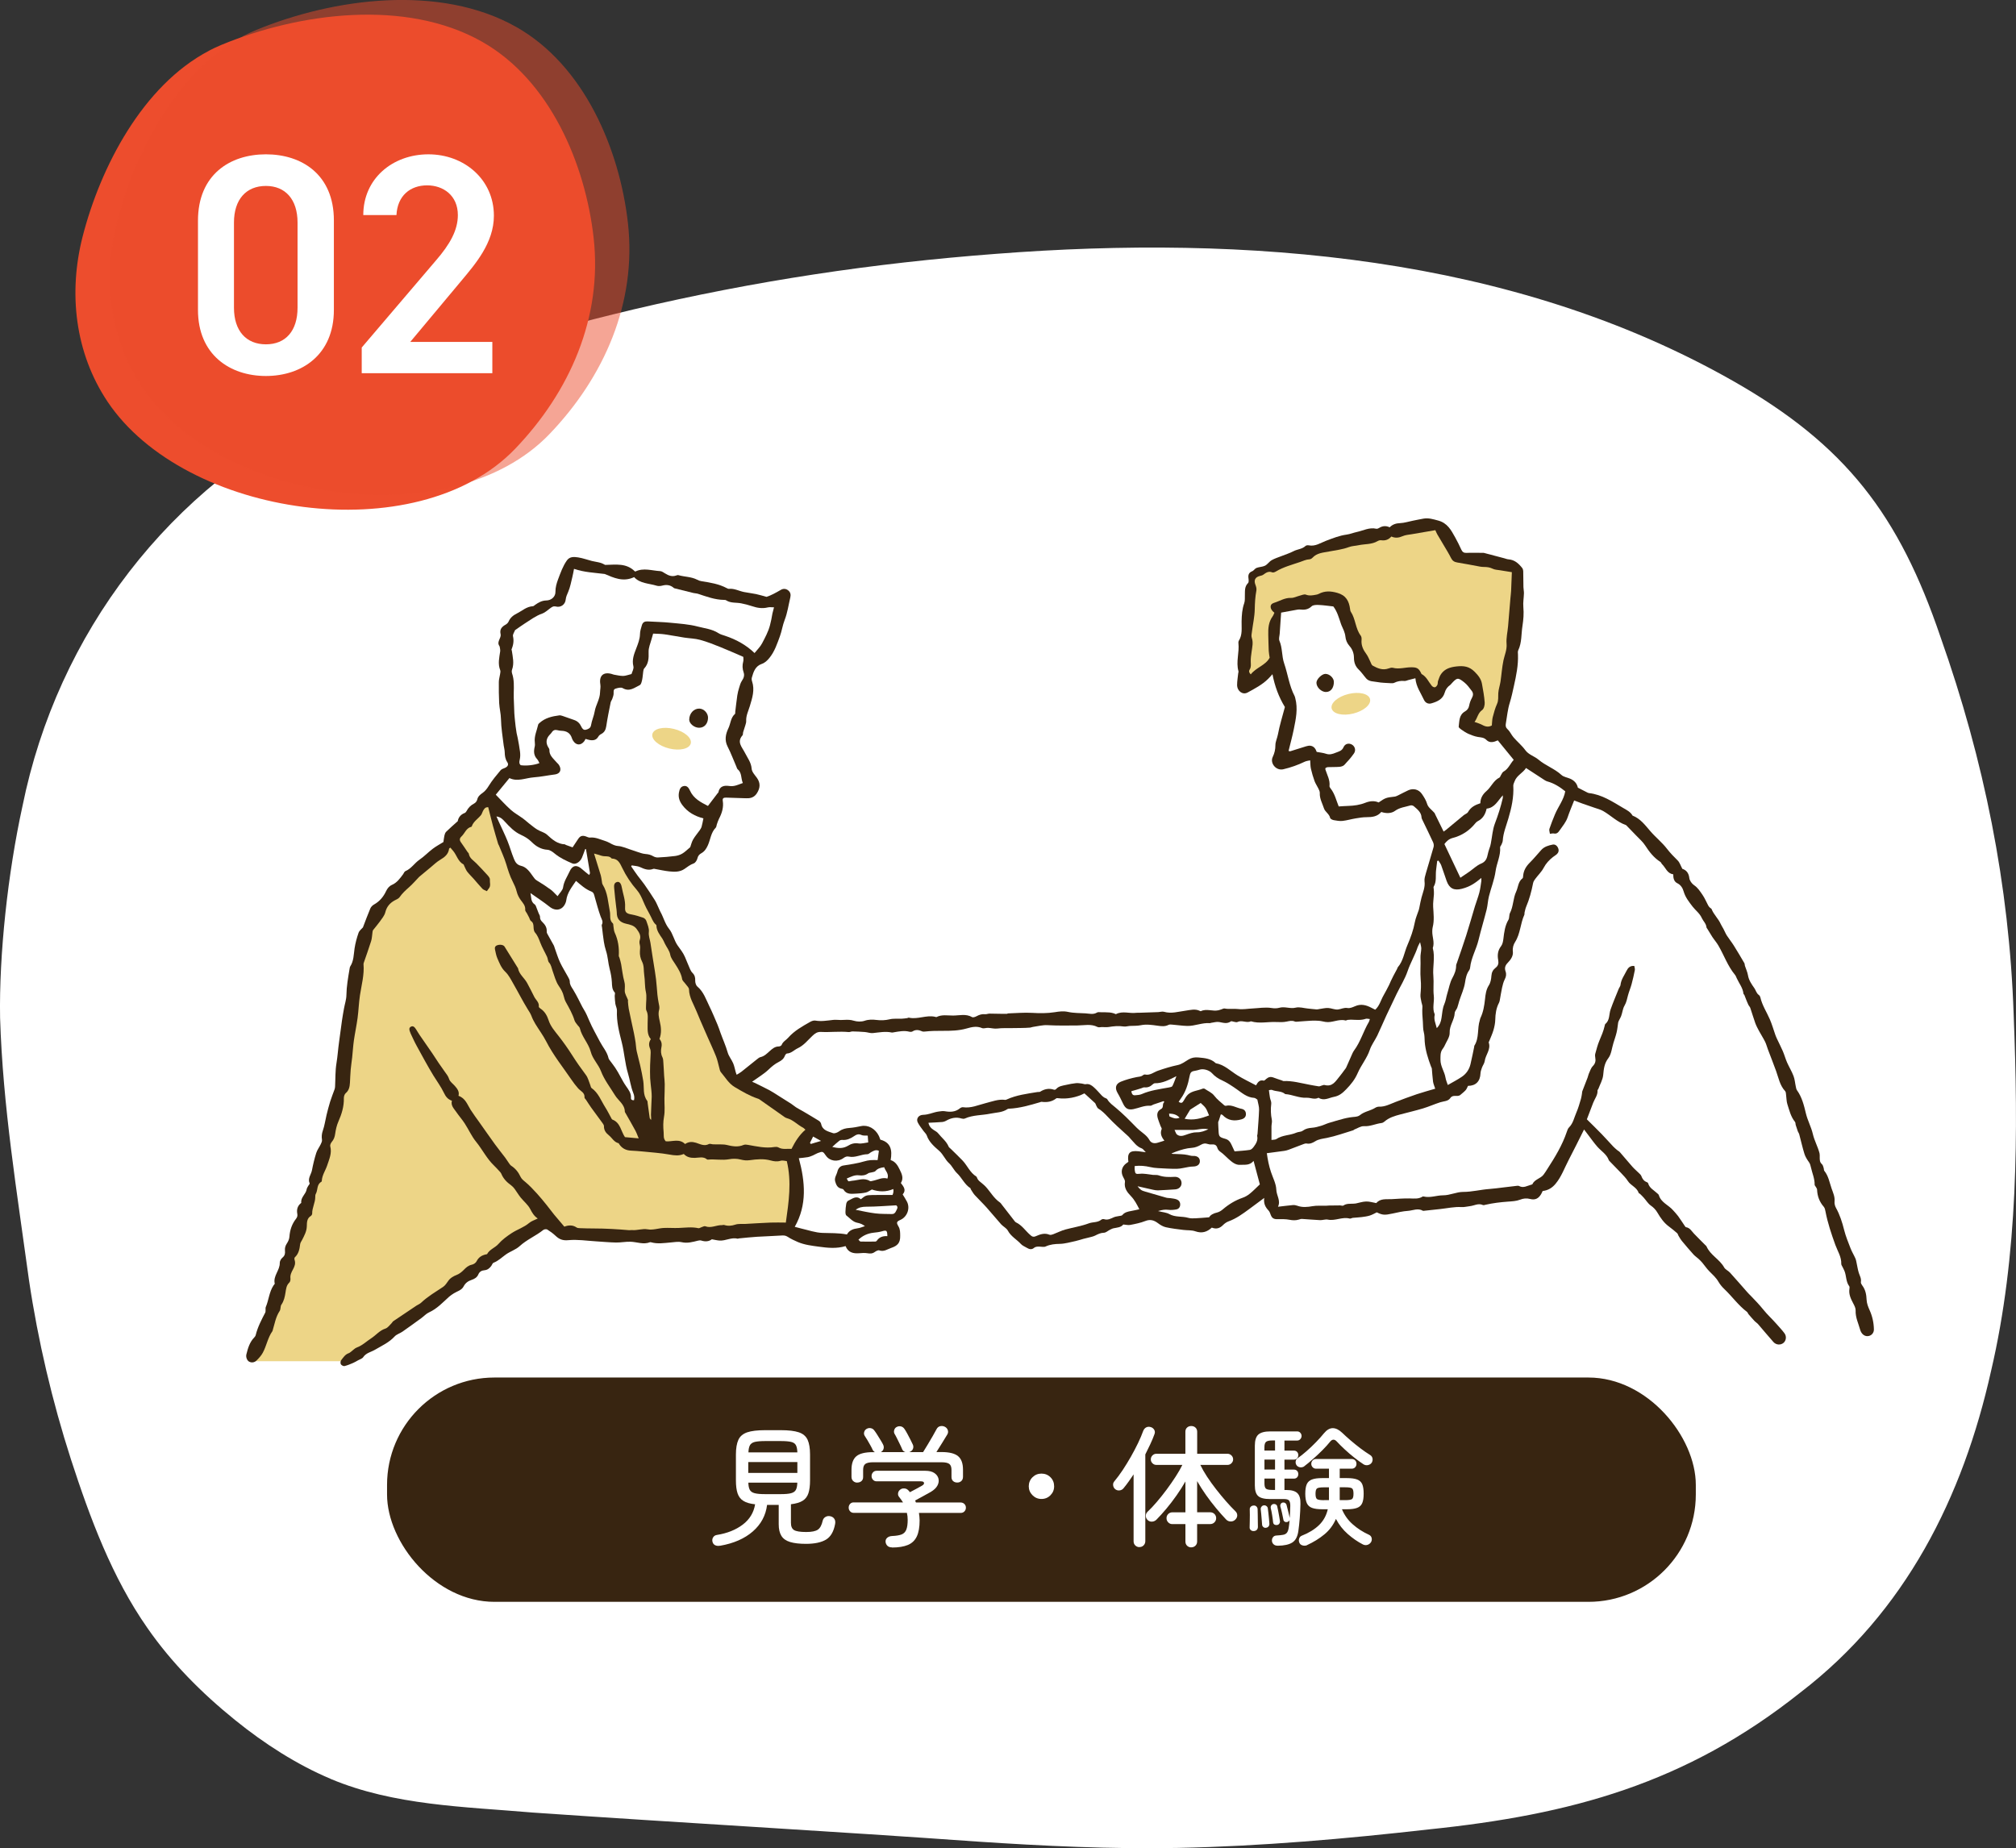
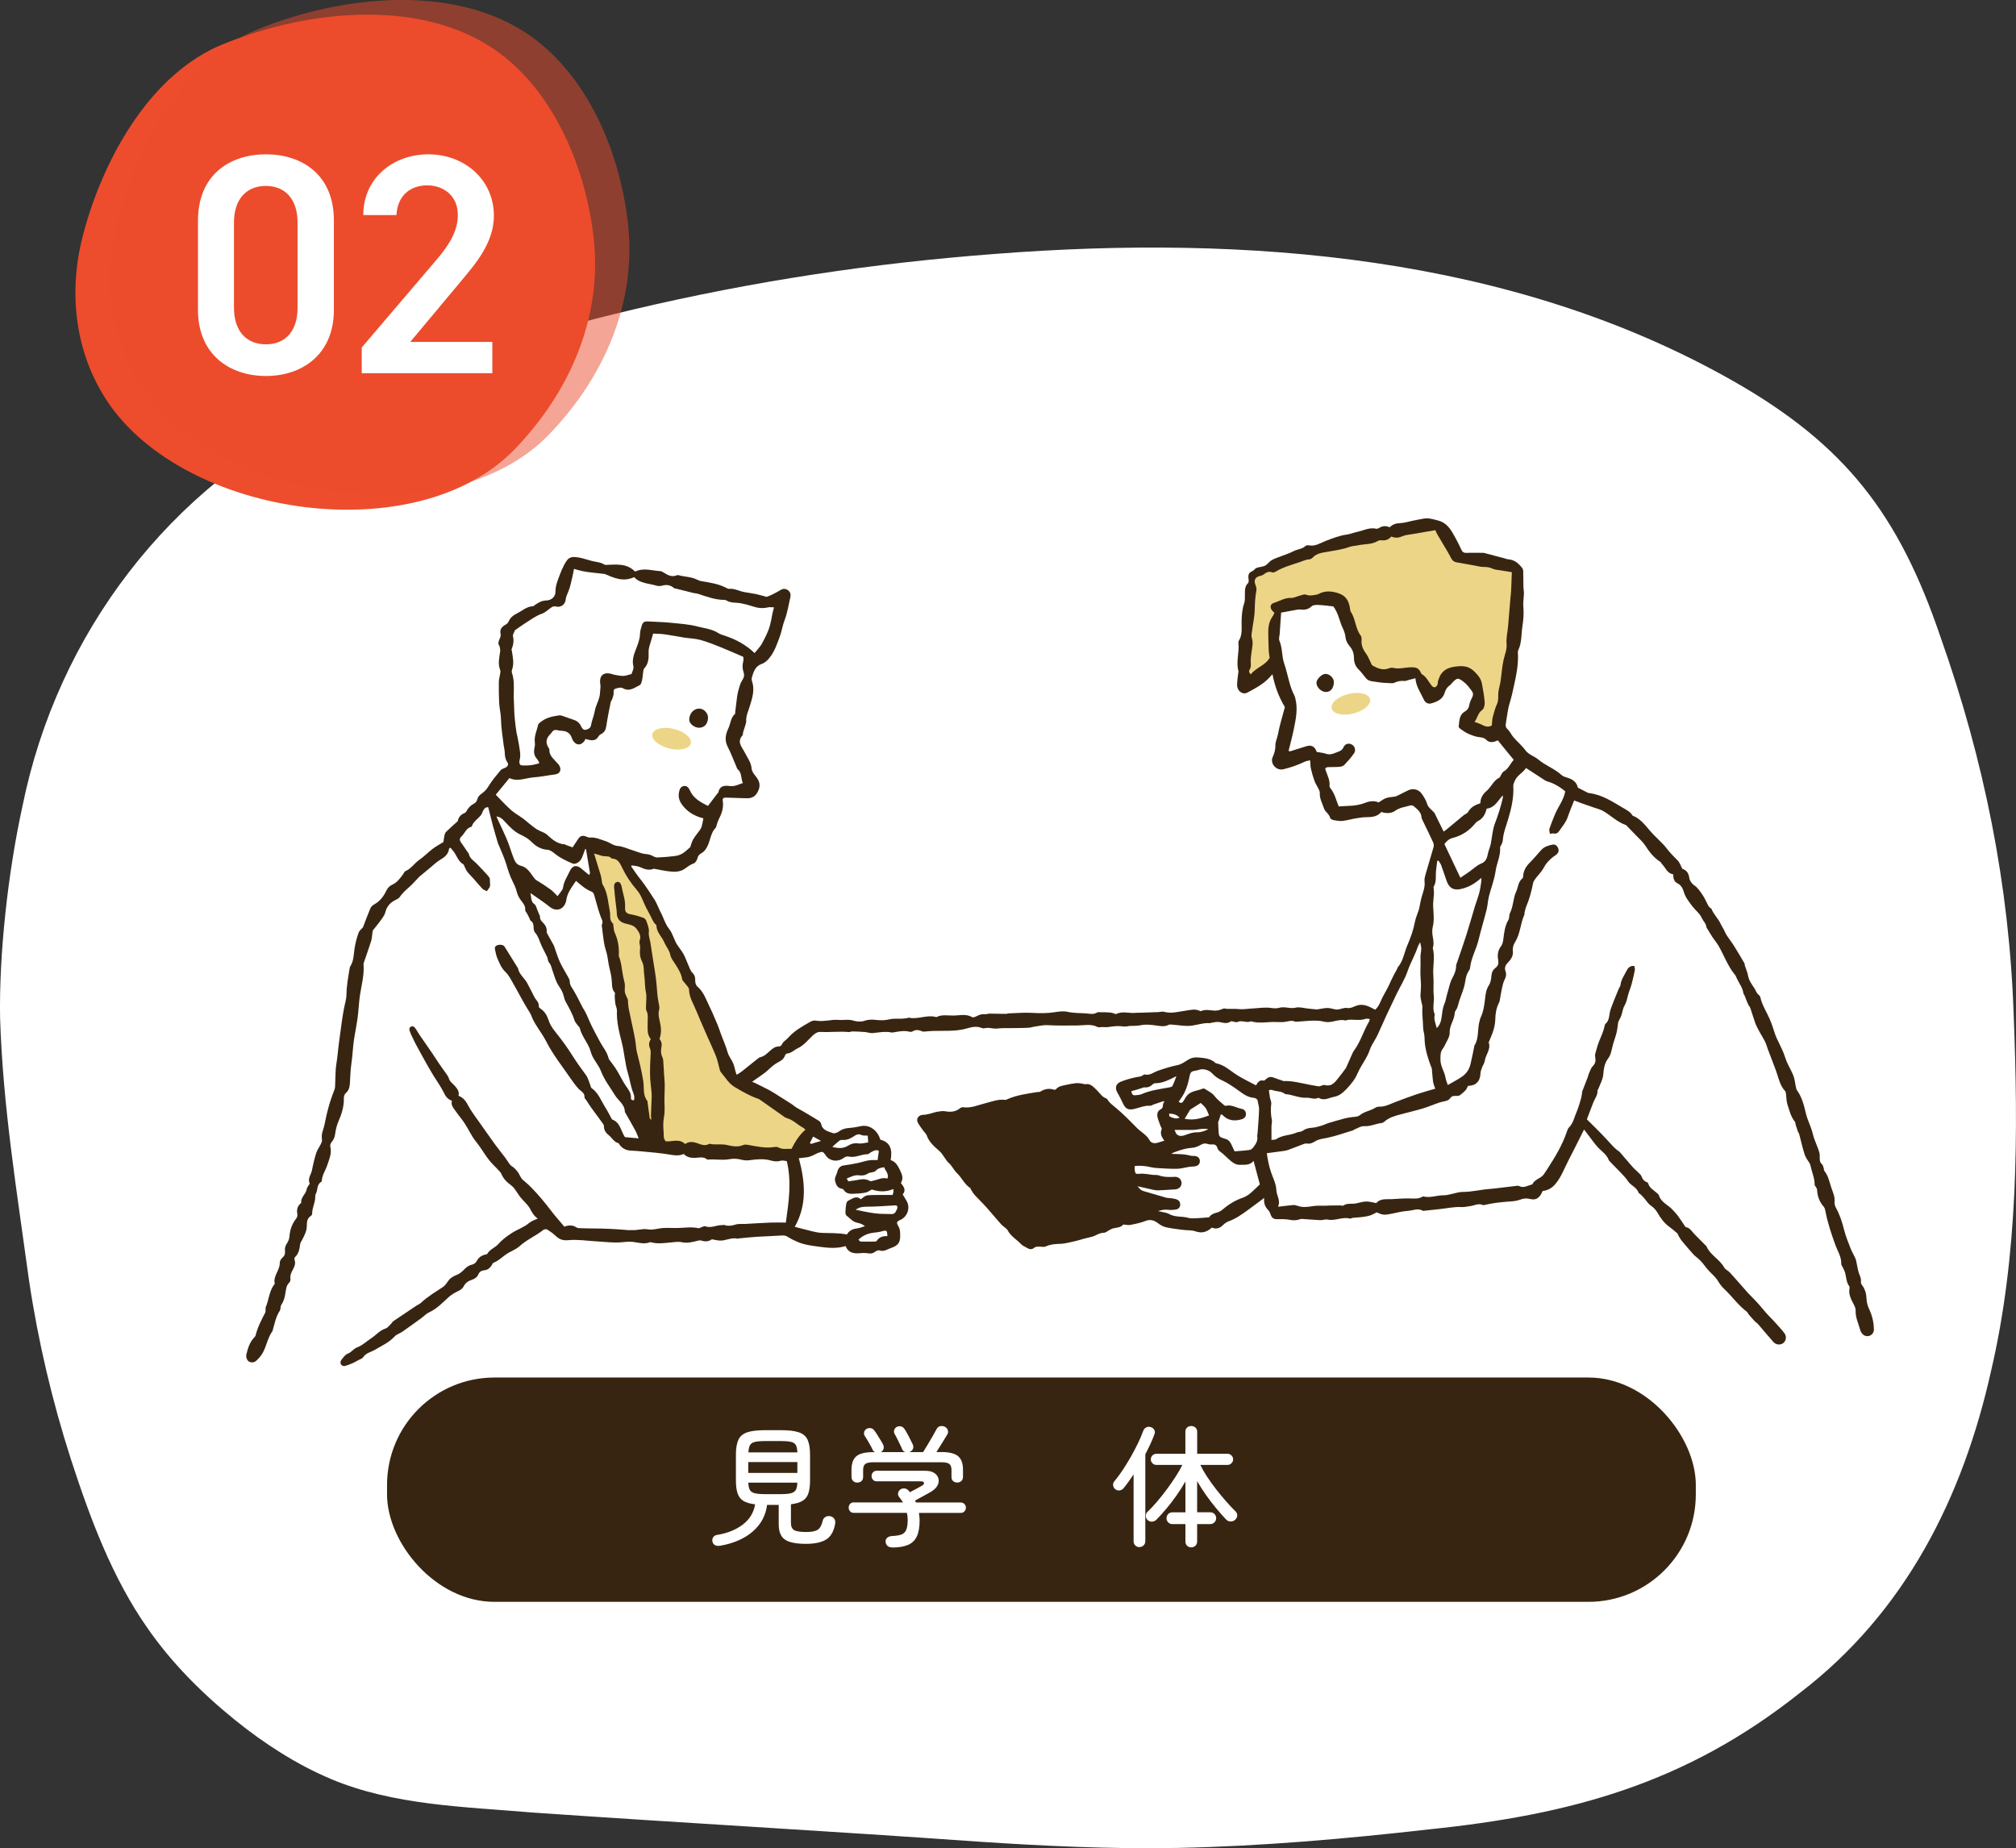
<svg xmlns="http://www.w3.org/2000/svg" id="purpose-ttl-1" viewBox="0 0 480.03 440.12">
  <rect x="0" y="0" width="480.03" height="440.12" fill="#333333" stroke="none" />
  <defs>
    <style>
      .cls-1 {
        opacity: .5;
      }

      .cls-1, .cls-2 {
        fill: #ed4d2d;
      }

      .cls-3 {
        fill: #fff;
      }

      .cls-4 {
        fill: #382511;
      }

      .cls-5 {
        fill: #edd587;
      }
    </style>
  </defs>
  <path class="cls-3" d="M78.68,423.6c-7.92-3.33-15.74-8.33-22.73-14-7.85-6.34-15.11-13.61-20.87-21.93-8.4-12.01-13.64-26.15-18.17-40.08-4.49-13.92-7.86-28.3-10-42.68C4.04,283.85.67,263.43.02,242.39c-.26-15.01,1.83-34.44,5.34-50.45,8.34-41.14,35.06-76.12,72.87-94.15,22.18-10.74,48.35-18.31,72.65-24.11,28.89-6.8,56.94-11.01,86.3-13.23,59.41-4.59,122.75.27,175.56,30.32,26.75,15.22,39.44,31.85,49.31,60.92,10.4,29.39,16.38,59.17,17.42,89.87,1.12,27.99,1.08,57.33-5.37,84.9-6.71,30.09-20.37,57.39-45.4,76.59-27.32,21.75-54.67,29.12-88.47,32.61-19.63,2.23-39.95,4.02-59.67,4.41-15.89.32-32.33-.47-47.72-1.5-34.78-2.48-71.08-4.5-105.98-6.92-16.37-1.4-33.07-1.69-48.12-8.01l-.06-.02Z" />
  <g>
    <rect class="cls-4" x="92.16" y="328.05" width="311.63" height="53.42" rx="25.57" ry="25.57" />
    <g>
      <path class="cls-3" d="M171.47,368.1c-.46.08-.85.05-1.18-.11-.33-.16-.55-.44-.65-.86-.08-.37-.03-.72.17-1.03.2-.31.49-.5.89-.56,2.45-.39,4.5-1.21,6.14-2.45,1.64-1.24,2.63-2.85,2.96-4.85-1.18-.12-2.11-.39-2.77-.8-.67-.4-1.13-1-1.4-1.79-.27-.79-.4-1.82-.4-3.09v-6.17c0-1.5.2-2.66.59-3.51s1.1-1.43,2.1-1.78c1.01-.34,2.44-.51,4.29-.51h3.71c1.85,0,3.28.17,4.29.51,1.01.34,1.7.94,2.09,1.78.38.84.58,2.01.58,3.51v6.17c0,1.25-.13,2.26-.39,3.05-.26.79-.72,1.39-1.37,1.79-.65.41-1.58.68-2.79.83v4.43c0,.83.24,1.4.73,1.71.49.31,1.46.47,2.91.47,1.31,0,2.23-.19,2.77-.56.54-.37.92-1.08,1.15-2.12.1-.42.34-.73.7-.93s.77-.25,1.23-.12c.42.12.71.35.89.67.18.32.22.7.14,1.14-.33,1.83-1.06,3.07-2.18,3.74-1.12.66-2.7,1-4.74,1-1.58,0-2.85-.15-3.8-.44-.96-.29-1.65-.78-2.07-1.46-.43-.69-.64-1.61-.64-2.77v-4.61h-2.77c-.31,2.51-1.44,4.62-3.4,6.33-1.95,1.7-4.54,2.84-7.76,3.4ZM178.17,350.77h11.69v-2.59h-11.69v2.59ZM178.2,345.88h11.66c-.02-.75-.14-1.32-.34-1.71-.21-.39-.59-.66-1.15-.79-.56-.13-1.38-.2-2.46-.2h-3.71c-1.06,0-1.87.07-2.45.2-.57.14-.97.4-1.18.79-.22.4-.34.97-.36,1.71ZM182.19,355.82h3.71c1.08,0,1.9-.07,2.46-.22s.95-.42,1.15-.81c.21-.39.32-.97.34-1.71h-11.66c.02.75.13,1.32.34,1.71.21.39.6.67,1.17.81.57.15,1.4.22,2.48.22Z" />
      <path class="cls-3" d="M212.39,368.5c-.46,0-.82-.12-1.08-.37s-.41-.57-.45-.97c-.02-.4.12-.72.42-.97.3-.25.69-.38,1.17-.4.96-.04,1.7-.17,2.23-.37.53-.21.9-.59,1.12-1.14s.33-1.33.33-2.35c0-.58-.06-1.13-.19-1.65h-12.62c-.37,0-.68-.12-.9-.37-.23-.25-.34-.54-.34-.87,0-.35.11-.65.33-.89.22-.24.49-.36.83-.36h11.78c-.15-.23-.29-.45-.44-.65-.15-.21-.3-.42-.47-.62-.23-.27-.32-.58-.27-.92.05-.34.21-.62.48-.83.27-.23.59-.33.97-.31s.66.14.87.34c.1.08.19.17.27.26.07.09.15.19.23.3.46-.23.96-.49,1.51-.8.55-.3.99-.55,1.32-.73.39-.21.57-.44.53-.69-.04-.25-.3-.37-.78-.37h-10.5c-.35,0-.64-.12-.87-.37-.23-.25-.34-.54-.34-.87,0-.35.11-.65.34-.9.23-.25.52-.37.87-.37h11.59c.91,0,1.63.18,2.15.53.52.35.85.8.98,1.34.13.54.05,1.09-.25,1.65-.3.56-.83,1.06-1.57,1.5-.67.37-1.29.72-1.87,1.04s-1.2.66-1.87,1.01l.19.47h10.56c.42,0,.74.12.98.36.24.24.36.54.36.89,0,.33-.11.62-.34.87s-.53.37-.9.37h-9.94c.04.29.08.59.11.89.03.3.05.6.05.89,0,1.6-.22,2.87-.67,3.82s-1.15,1.62-2.12,2.03c-.97.4-2.23.61-3.79.61ZM204.16,353.08c-.4,0-.73-.12-1-.37-.27-.25-.41-.58-.41-1v-1.68c0-1.5.38-2.57,1.15-3.23.77-.65,2.09-.98,3.96-.98h.44c-.25-.17-.43-.36-.53-.59-.1-.25-.28-.59-.51-1.01-.24-.43-.48-.85-.73-1.28-.25-.43-.46-.75-.62-.98-.19-.29-.23-.6-.14-.93.09-.33.29-.58.58-.75.33-.19.67-.24,1.03-.16s.63.28.84.59c.21.27.44.61.7,1.03.26.42.51.83.76,1.23.25.4.45.75.59,1.04.17.33.21.66.12,1-.08.33-.3.6-.65.81h5.86c-.39-.12-.67-.37-.81-.75-.1-.27-.28-.64-.51-1.12-.24-.48-.47-.95-.7-1.42-.23-.47-.42-.82-.56-1.04-.17-.29-.2-.61-.09-.95.1-.34.31-.59.62-.73.33-.17.67-.2,1.01-.11s.62.31.83.64c.19.27.4.63.65,1.09.25.46.49.91.72,1.37.23.46.42.84.56,1.15.17.33.2.67.09,1.01-.1.34-.35.61-.75.79-.02.02-.05.03-.08.03s-.06.01-.08.03h3.3c.29-.46.64-1.03,1.06-1.73.42-.7.82-1.39,1.22-2.07.39-.69.7-1.23.9-1.62.21-.42.5-.66.89-.75.38-.08.74-.04,1.07.12.35.17.6.43.73.79.13.36.1.72-.11,1.07-.33.56-.74,1.23-1.23,2.01-.49.78-.94,1.5-1.36,2.17h1.22c1.85,0,3.16.33,3.94.98.78.65,1.17,1.73,1.17,3.23v1.68c0,.42-.13.75-.39,1-.26.25-.59.37-.98.37s-.72-.11-.98-.34c-.26-.23-.39-.55-.39-.97v-1.68c0-.69-.17-1.16-.51-1.43s-.97-.41-1.89-.41h-16.24c-.91,0-1.54.14-1.89.41s-.51.75-.51,1.43v1.68c0,.42-.14.74-.4.97-.27.23-.59.34-.97.34Z" />
-       <path class="cls-3" d="M247.98,356.97c-.83,0-1.54-.3-2.13-.89-.59-.59-.89-1.3-.89-2.13s.3-1.57.89-2.15c.59-.58,1.3-.87,2.13-.87s1.57.29,2.15.87c.58.58.87,1.3.87,2.15s-.29,1.54-.87,2.13c-.58.59-1.3.89-2.15.89Z" />
      <path class="cls-3" d="M271.32,368.44c-.4,0-.73-.14-1-.4-.27-.27-.4-.6-.4-1v-15.92c-.4.58-.79,1.15-1.18,1.71-.4.56-.8,1.09-1.22,1.59-.23.29-.54.46-.93.51-.4.05-.75-.05-1.06-.3-.27-.23-.43-.52-.48-.89-.05-.36.04-.68.27-.95.66-.79,1.33-1.69,2.01-2.71.67-1.02,1.32-2.08,1.95-3.18.62-1.1,1.19-2.18,1.7-3.24.51-1.06.92-2.03,1.23-2.9.17-.42.42-.7.76-.86.34-.16.71-.16,1.11-.02.35.12.61.35.78.67.17.32.17.68,0,1.07-.27.75-.59,1.52-.97,2.32s-.77,1.6-1.18,2.42v20.66c0,.39-.14.73-.4,1-.27.27-.59.4-.97.4ZM283.66,368.5c-.39,0-.73-.13-1-.39s-.4-.6-.4-1.01v-4.14h-3.09c-.4,0-.73-.13-1-.41-.27-.27-.41-.6-.41-1s.13-.73.41-1c.27-.27.6-.4,1-.4h3.09v-7.35c-.62,1.1-1.33,2.21-2.12,3.33-.79,1.12-1.59,2.18-2.42,3.16s-1.6,1.85-2.35,2.6c-.29.29-.64.45-1.04.48-.41.03-.76-.1-1.08-.39-.27-.27-.41-.59-.42-.97s.12-.7.39-.97c.71-.66,1.45-1.46,2.24-2.38.79-.92,1.57-1.91,2.34-2.94.77-1.04,1.48-2.06,2.13-3.07.65-1.01,1.19-1.94,1.6-2.79h-6.2c-.35,0-.66-.13-.92-.39-.26-.26-.39-.57-.39-.92,0-.37.13-.69.39-.95.26-.26.57-.39.92-.39h6.92v-5.24c0-.42.13-.75.4-1s.6-.37,1-.37.73.12,1,.37.41.58.41,1v5.24h7.23c.35,0,.66.13.93.39.27.26.4.58.4.95,0,.35-.14.66-.4.92-.27.26-.58.39-.93.39h-6.48c.42.87.95,1.81,1.6,2.8s1.37,1.99,2.15,2.99,1.56,1.95,2.35,2.85c.79.9,1.54,1.7,2.24,2.38.29.27.44.59.45.97.01.37-.14.72-.45,1.03-.31.31-.68.46-1.11.45-.43,0-.78-.16-1.07-.45-.77-.81-1.57-1.71-2.4-2.71-.83-1-1.64-2.05-2.42-3.16-.78-1.11-1.48-2.21-2.1-3.29v7.42h3.12c.39,0,.73.14,1,.4.27.27.41.6.41,1s-.14.73-.41,1c-.27.27-.6.41-1,.41h-3.12v4.14c0,.42-.14.75-.41,1.01s-.6.39-1,.39Z" />
-       <path class="cls-3" d="M298.52,364.61c-.27.02-.5-.06-.7-.23-.2-.18-.29-.4-.27-.67.02-.35.03-.79.03-1.32s0-1.06.02-1.6c.01-.54,0-.97-.02-1.28-.02-.27.05-.49.22-.67.17-.18.38-.28.65-.3.27-.04.5.03.69.2s.29.39.31.64c.02.33.03.77.03,1.31s0,1.08.02,1.62c.01.54.02.99.02,1.34-.04.6-.37.92-1,.97ZM304.23,368.1c-.4,0-.71-.1-.95-.31-.24-.21-.38-.48-.42-.81-.02-.35.06-.65.25-.9s.45-.38.78-.4c.69-.04,1.23-.1,1.62-.17.39-.07.7-.23.9-.48.21-.25.35-.64.44-1.18.04-.25.08-.53.12-.86.04-.32.07-.65.09-.98-.1.23-.28.37-.53.44-.21.06-.4.05-.59-.05s-.3-.24-.34-.45c-.08-.44-.2-.98-.34-1.64-.15-.65-.28-1.18-.4-1.57-.04-.19-.02-.37.08-.55.09-.18.24-.3.45-.36.21-.04.4-.02.58.08s.3.24.36.45c.1.39.24.91.4,1.56s.29,1.16.37,1.56v.03c.04-.48.07-.97.08-1.47.01-.5.03-.98.05-1.43,0-.62-.1-1.05-.3-1.28-.2-.23-.61-.34-1.23-.34h-3.3c-1.35,0-2.29-.24-2.82-.72-.53-.48-.79-1.32-.79-2.52v-9.47c0-1.27.28-2.15.84-2.65.56-.5,1.52-.75,2.87-.75h6.36c.31,0,.57.11.76.33.2.22.3.47.3.76,0,.27-.1.52-.3.75-.2.23-.45.34-.76.34h-3.02v2.4h2.24c.33,0,.59.1.78.31s.28.46.28.75-.09.55-.28.76-.45.33-.78.33h-2.24v2.37h2.24c.33,0,.59.1.78.31s.28.46.28.75c0,.31-.09.57-.28.78s-.45.31-.78.31h-2.24v2.71h.53c1.18,0,2.04.25,2.56.76.52.51.76,1.37.72,2.57-.02,1.12-.08,2.25-.17,3.4-.09,1.14-.2,2.16-.33,3.05-.19,1.33-.67,2.24-1.45,2.73-.78.49-1.93.74-3.44.76ZM301.48,363.83c-.25.04-.47,0-.65-.16-.19-.15-.29-.33-.31-.56-.02-.31-.05-.7-.09-1.17-.04-.47-.08-.93-.12-1.4-.04-.47-.08-.84-.12-1.11-.02-.23.04-.44.19-.62.15-.19.32-.29.53-.31.23-.04.44.01.64.16.2.15.31.33.33.56.04.29.09.67.14,1.12.05.46.1.91.14,1.37.04.46.07.83.09,1.12.02.25-.04.47-.17.65-.14.19-.33.3-.58.34ZM301.08,345.44h2.52v-2.4h-.69c-.71,0-1.19.11-1.45.33-.26.22-.39.65-.39,1.29v.78ZM301.08,349.96h2.52v-2.37h-2.52v2.37ZM302.95,354.82h.65v-2.71h-2.52v1.18c0,.62.12,1.03.36,1.23.24.2.74.3,1.51.3ZM304.1,363.17c-.23.04-.44.01-.62-.09-.19-.1-.3-.28-.34-.53-.04-.46-.12-1.03-.23-1.73-.11-.7-.22-1.25-.33-1.67-.04-.25,0-.46.12-.64.12-.18.29-.29.5-.33.23-.04.43,0,.61.11.18.11.29.3.33.55.06.27.13.62.22,1.04.08.43.16.85.23,1.26s.13.76.17,1.03c.04.23,0,.44-.12.64-.12.2-.3.32-.53.36ZM310.58,349.18c-.29.21-.62.29-.98.25-.36-.04-.65-.2-.86-.47-.19-.27-.27-.57-.23-.9.03-.33.18-.59.45-.78.66-.46,1.38-1.02,2.15-1.7.77-.67,1.52-1.39,2.24-2.13.73-.75,1.36-1.45,1.9-2.12.67-.81,1.36-1.22,2.09-1.22s1.47.36,2.24,1.09c.58.56,1.25,1.17,2.01,1.82.76.65,1.54,1.28,2.34,1.89.8.6,1.55,1.12,2.26,1.56.33.19.53.45.61.79s.03.68-.14,1.01c-.19.31-.47.52-.86.62s-.75.05-1.11-.16c-.67-.44-1.4-.97-2.2-1.6-.8-.63-1.57-1.29-2.31-1.98-.74-.69-1.36-1.3-1.85-1.84-.56-.62-1.1-.61-1.62.03-.48.6-1.09,1.27-1.82,2.01s-1.49,1.44-2.26,2.12c-.77.68-1.45,1.24-2.06,1.7ZM311.24,367.97c-.35.15-.72.17-1.09.06-.37-.1-.62-.31-.75-.62-.15-.33-.17-.67-.06-1,.1-.33.31-.56.62-.69,1.68-.66,3.05-1.5,4.1-2.51,1.05-1.01,1.75-2.27,2.1-3.79h-1.34c-1.04,0-1.85-.11-2.43-.33-.58-.22-.99-.6-1.23-1.14-.24-.54-.36-1.29-.36-2.24s.12-1.73.36-2.26c.24-.53.65-.9,1.23-1.12.58-.22,1.39-.33,2.43-.33h1.62v-2.24h-3.05c-.33,0-.61-.11-.83-.34-.22-.23-.33-.5-.33-.81,0-.33.11-.61.33-.83s.49-.33.83-.33h8.45c.35,0,.63.11.84.33.21.22.31.49.31.83,0,.31-.1.58-.31.81-.21.23-.49.34-.84.34h-2.84v2.24h1.71c1.04,0,1.85.11,2.43.33.58.22.99.59,1.22,1.12.23.53.34,1.28.34,2.26s-.11,1.7-.34,2.24c-.23.54-.63.92-1.22,1.14-.58.22-1.39.33-2.43.33h-1.18c.58,1.39,1.43,2.59,2.56,3.58,1.12,1,2.41,1.83,3.86,2.49.33.15.55.39.64.73.09.34.06.67-.11.98-.19.33-.47.56-.84.69-.37.12-.75.09-1.12-.09-1.25-.64-2.45-1.47-3.6-2.48-1.15-1.01-2.09-2.21-2.82-3.6-.64,1.48-1.56,2.71-2.76,3.69-1.2.99-2.56,1.83-4.1,2.54ZM315.26,357.25h1.18v-3.05h-1.18c-.85,0-1.4.08-1.65.25-.25.17-.37.59-.37,1.28s.12,1.11.37,1.28c.25.17.8.25,1.65.25ZM319,357.25h1.28c.85,0,1.4-.08,1.64-.25s.36-.59.36-1.28-.12-1.11-.36-1.28-.78-.25-1.64-.25h-1.28v3.05Z" />
    </g>
  </g>
  <g>
    <g>
      <path class="cls-3" d="M422.95,317.63h19.89s-29.02-124.43-67.57-128.42l-2.41-2.81-13.32-7.24-24.5,84.4-36.57,9.59,7.01,15.3s59.9-3.69,62.23-7c2.33-3.31,8.56-15.17,8.56-15.17l46.67,51.34Z" />
-       <path class="cls-5" d="M59.38,324.17h22.65l47.72-33.76,5.79,3.38,52.08-1.45,5.31-24.26-19.03-11.38-57.93-66.77-9,10.11s-18.24,14.42-19.88,22.25c-.79,3.78-2.25,27.65-9.38,51.1-4.99,16.41-18.32,50.78-18.32,50.78Z" />
      <g>
        <path class="cls-4" d="M301.63,274.52c.22,1.66.52,3.15,1.01,4.61.46,1.38,1.21,2.77,1.26,4.17.04,1.41,1.11,2.62.4,4.08,1.32-.15,2.44-.3,3.56-.4.34-.03.72.04,1.04.16,1.21.44,2.4.32,3.65.1,1.02-.18,2.09-.07,3.14-.1.26,0,.52-.05.78-.05.88-.02,1.75-.03,2.63-.03.26,0,.59.15.76.04.76-.53,1.61-.4,2.44-.45.18,0,.36-.02.53-.05.82-.16,1.63-.45,2.46-.47.78-.02,1.56.23,2.42.38.97-1.16,2.37-.87,3.67-.94,1.4-.08,2.81-.19,4.21-.17,1.08.02,2.16.19,3.14-.44.07-.04.18-.04.26-.02,1.57.38,3.07-.28,4.6-.28,1.68,0,3.2-.81,4.79-.81,2.13,0,4.17-.55,6.27-.7,1.09-.08,2.17-.23,3.25-.36,1.09-.13,2.18-.27,3.28-.39.17-.02.38-.04.52.04,1.06.58,1.97-.07,2.93-.32.08-.02.21-.04.24-.09.53-1.19,1.94-1.34,2.66-2.28.35-.45.64-.94.95-1.42,1.8-2.78,3.52-5.61,4.59-8.78.13-.37.26-.8.53-1.06,1-.99,1.22-2.34,1.75-3.54.46-1.04.76-2.16,1.09-3.25.13-.42.17-.86.25-1.29.03-.17.01-.36.07-.52.41-1.1.85-2.19,1.27-3.28.11-.28.15-.6.27-.87.29-.63.5-1.37.96-1.84.61-.63.74-1.25.59-2.04-.06-.29-.07-.63,0-.91.3-1.06.56-2.14.99-3.14.48-1.14.97-2.26,1.24-3.47.04-.17.06-.39.18-.49,1.09-.92.83-2.3,1.24-3.45.58-1.65,1.27-3.26,1.92-4.88.13-.33.4-.63.44-.95.13-1.29.9-2.28,1.44-3.38.34-.69.83-1.26,1.85-1.15.05.35.18.7.12,1-.22,1.12-.47,2.24-.77,3.34-.24.89-.61,1.74-.85,2.63-.23.85-.37,1.69-.84,2.49-.43.73-.49,1.67-.8,2.48-.2.52-.55.99-.7,1.49-.12.8-.19,1.62-.38,2.41-.2.85-.5,1.68-.76,2.52-.38,1.22-.48,2.65-1.21,3.6-.97,1.27-1.08,2.55-1.22,4-.11,1.14-.75,2.22-1.16,3.33-.05.12-.2.23-.19.34.08,1.14-.66,1.97-1.03,2.94-.49,1.27-.97,2.54-1.51,3.95,1.14,1.13,2.34,2.3,3.5,3.49.95.97,1.84,2,2.78,2.99.29.31.63.58.95.86.2.17.46.28.63.48,1.01,1.15,1.98,2.34,3,3.49.47.53,1.02.98,1.52,1.48.22.22.49.44.59.71.25.7.63,1.23,1.35,1.48.11.04.25.16.28.28.31,1.12,1.33,1.59,2.08,2.3.16.15.39.29.45.48.52,1.78,2.31,2.36,3.39,3.61.4.46.84.9,1.2,1.39.57.78,1.08,1.6,1.62,2.39.07.1.17.25.27.26.95.15,1.34.96,1.91,1.55.88.92,1.8,1.82,2.7,2.73.09.09.22.17.27.29.9,2.09,3.12,3.06,4.2,5.01.28.51.96.77,1.38,1.23,1.4,1.54,2.75,3.11,4.13,4.67.26.3.55.58.83.86,1.03,1.06,2.06,2.14,2.97,3.27.99,1.24,2.15,2.28,3.18,3.46.63.72,1.3,1.42,1.87,2.19.55.74.4,1.76-.23,2.29-.68.57-1.75.52-2.4-.21-1.25-1.4-2.44-2.85-3.67-4.27-.23-.26-.55-.44-.79-.69-.51-.54-.99-1.1-1.47-1.66-.14-.16-.19-.42-.36-.55-2.06-1.55-3.54-3.67-5.39-5.43-.54-.51-1.04-1.11-1.41-1.75-.57-.98-1.39-1.71-2.17-2.49-.62-.62-1.11-1.37-1.67-2.04-.28-.33-.59-.63-.9-.92-.38-.35-.83-.64-1.18-1.02-.94-1.05-1.86-2.12-2.76-3.21-.33-.4-.58-.86-.85-1.3-.11-.18-.14-.44-.29-.57-.63-.54-1.26-1.09-1.93-1.57-1.22-.88-2.04-2.08-2.78-3.34-.41-.7-.92-1.23-1.6-1.7-.66-.47-1.1-1.24-1.66-1.86-.28-.32-.59-.61-.89-.91-.09-.09-.29-.12-.32-.22-.42-1.35-1.88-1.74-2.58-2.85-.44-.7-1.06-1.3-1.63-1.92-.87-.92-1.77-1.82-2.65-2.73-.09-.1-.21-.19-.25-.31-.5-1.4-1.78-2.13-2.7-3.17-.79-.89-1.47-1.87-2.19-2.81-.32-.41-.63-.83-1-1.32-1.26,2.51-2.43,4.91-3.67,7.27-1,1.91-1.71,3.98-3.12,5.67-.79.95-1.77,1.57-3.07,1.71-.12.25-.23.53-.39.79-.63,1.03-1.41,1.41-2.59,1.11-.86-.22-1.59-.15-2.43.18-.88.34-1.89.38-2.85.45-1.79.13-3.56.34-5.32.74-.21.05-.48.15-.65.07-1.09-.5-2.07.16-3.1.27-.66.07-1.32.26-1.97.22-1.74-.11-3.42.29-5.13.47-1.27.14-2.54.27-3.81.41-.09,0-.2.03-.26,0-1.19-.71-2.39-.06-3.57.02-1.22.08-2.44.37-3.64.63-1.89.41-2.4.4-3.78-.28-.52.25-1.06.57-1.65.76-.62.2-1.29.28-1.94.37-.7.09-1.4.11-2.1.18-.26.03-.54.23-.77.17-1.76-.47-3.43.62-5.2.25-.57-.12-1.21.15-1.82.13-1.45-.06-2.89-.21-4.33-.29-.25-.01-.51.08-.76.16-.74.22-1.45.19-2.22.04-.93-.18-1.91-.16-2.86-.14-.86.02-1.31-.23-1.61-1.05-.13-.35-.26-.74-.51-1.01-.73-.77-1.22-1.62-1.03-3-1.32.98-2.46,1.83-3.6,2.67-1.54,1.13-3.07,2.25-4.89,2.91-.48.17-.95.51-1.32.88-.77.79-1.62,1.03-2.67.61-1.15,1.06-2.37,1.42-3.92.88-.88-.31-1.9-.21-2.85-.33-1.4-.18-2.8-.33-4.17-.64-.66-.15-1.31-.53-1.86-.95-.95-.72-1.85-1-3.04-.53-1.14.45-2.38.7-3.59.93-.5.1-1.04-.06-1.65-.1-.55.71-1.47.72-2.33.9-.31.07-.61.24-.9.38-.46.23-.91.67-1.38.68-.8.02-1.43.34-2.1.68-.5.25-1.07.34-1.62.49-.38.1-.77.18-1.14.28-.63.17-1.25.39-1.89.53-1.24.26-2.49.64-3.74.67-1.19.02-2.29.12-3.38.62-.4.19-.96.05-1.45.04-.49-.01-.93-.04-1.37.33-.49.41-1.08.31-1.61-.02-.49-.31-1.08-.51-1.45-.92-1-1.1-2.38-1.8-3.12-3.19-.32-.61-1.1-.97-1.6-1.51-1.17-1.31-2.28-2.68-3.45-3.99-.91-1.02-1.91-1.96-2.83-2.97-.38-.42-.65-.93-.96-1.4-.05-.07-.02-.21-.08-.25-1.41-.89-2.03-2.48-3.21-3.59-.72-.68-1.14-1.69-1.87-2.35-.95-.86-1.36-2.07-2.35-2.95-1.14-1-2.42-2.07-2.96-3.66-.13-.39-.52-.7-.77-1.06-.48-.68-1.02-1.32-1.38-2.05-.43-.87.18-1.79,1.3-1.81,1.31-.03,2.45-.63,3.7-.79.48-.06.98-.15,1.44-.07,1.3.23,2.51.2,3.59-.68.19-.16.5-.3.73-.27,1.92.29,3.63-.53,5.4-.97,1.54-.38,3.03-1,4.66-.78.12.02.26-.05.38-.1,2.32-1.06,4.83-1.36,7.31-1.77.22-.04.49.03.65-.08,1.03-.66,2.11-.87,3.29-.47.13.05.39-.03.48-.14.64-.74,1.55-.82,2.4-1.01.78-.18,1.56-.33,2.35-.41.47-.05.95.05,1.43.1.3.03.61.2.88.15.81-.16,1.4.25,1.92.71.69.61,1.28,1.33,1.92,2,.18.18.39.34.61.48.22.14.57.19.68.38.52.91,1.36,1.46,2.12,2.11.8.67,1.57,1.38,2.32,2.1.88.85,1.73,1.73,2.59,2.6.18.18.38.36.58.53.87.74,1.85,1.32,2.44,2.39.41.75,1.2.89,2.04.61.25-.08.51-.15.76-.23.2-.06.4-.13.76-.24-.71-.87-1.07-1.73-.65-2.75.07-.18-.17-.48-.26-.72-.21-.58-.45-1.15-.63-1.74-.28-.92-.26-1.79.72-2.3.78-.4.19-1.26.81-1.69-.06-.07-.13-.14-.19-.21-.81.27-1.61.53-2.42.81-.25.09-.5.31-.73.29-1.42-.11-2.68.53-4.01.8-1.24.25-1.89-.09-2.46-1.26-.42-.87-.83-1.75-1.32-2.57-.69-1.17-.5-2.18.77-2.7,1.21-.49,2.5-.84,3.79-1.1.51-.1,1.03-.07,1.47-.44.13-.11.34-.2.49-.17,1.21.27,2.07-.55,3.08-.9,1.54-.53,3.11-1.02,4.7-1.35,1-.21,1.73-.81,2.55-1.3.75-.45,1.45-.59,2.37-.51,1.53.14,2.99.25,4.16,1.37,2.06.37,3.48,1.85,5.16,2.89,1.39.86,2.88,1.56,4.42,2.38.4-.71.83-1.38,1.82-1.12.16.04.42-.25.61-.41.51-.45,1.06-.59,1.72-.33.66.26,1.33.46,2,.69.13.04.25.15.37.15,2.14-.1,4.17.5,6.24.88.73.13,1.45.28,2.18.38.2.03.41-.11.62-.16.26-.06.54-.23.77-.16,1.89.51,2.63-.93,3.56-2.04.42-.5.8-1.04,1.19-1.57.13-.18.29-.34.38-.54.5-1.12.99-2.25,1.49-3.38.11-.24.24-.48.39-.69,1.54-2.07,2.22-4.59,3.52-6.79.11-.18.14-.4.24-.7-.38-.03-.7-.14-.96-.06-1.17.41-2.36.24-3.55.21-.26,0-.52.02-.78.05-.17.02-.36.18-.51.14-1.63-.43-3.15.61-4.76.35-.52-.08-1.03-.23-1.55-.27-.6-.05-1.21-.06-1.82-.03-1.05.05-2.1.15-3.15.22-.26.02-.56.08-.78-.02-.66-.28-1.26-.13-1.93.01-.8.17-1.65.15-2.47.11-2.02-.1-4.05.44-6.05-.17-1.05.48-2.16-.37-3.23.17-.23.12-.6-.04-.91-.08-.21-.03-.51-.17-.63-.08-.92.67-1.83.33-2.8.16-.62-.11-1.3.12-1.95.2-.09.01-.17.08-.25.07-1.86-.16-3.6.72-5.44.66-1.18-.03-2.35-.22-3.53-.31-.29-.02-.64-.07-.89.06-.85.43-1.67.33-2.58.2-1.34-.19-2.69-.4-4.07-.11-.81.17-1.67.11-2.51.16-.52.03-1.05.21-1.55.13-1.21-.19-2.38-.06-3.57.13-.52.08-1.06.01-1.58.01-.35,0-.77.13-1.05-.02-1.55-.8-3.19-.37-4.79-.36-2.37.02-4.73.06-7.1-.07-1.16-.07-2.34.26-3.51.42-.22.03-.42.14-.64.16-1.48.13-2.98.08-4.46.12-1.1.03-2.21-.05-3.33.1-.72.1-1.48-.13-2.23-.16-.48-.02-1.03.22-1.44.05-1.29-.53-2.4-.26-3.71.11-1.78.51-3.72.56-5.59.55-1.45-.01-2.89.01-4.33.17-.22.02-.46.03-.65-.06-.77-.34-1.5-.46-2.27.03-.19.12-.53.12-.77.06-1.23-.31-2.43-.06-3.64.14-.17.03-.36.09-.53.06-1.51-.33-2.99-.02-4.48.13-.63.07-1.28-.2-1.93-.25-.98-.08-1.97-.12-2.95-.14-.3,0-.61.18-.9.15-2.19-.21-4.38.08-6.57-.03-.89-.05-1.42.33-2.05.92-1.11,1.04-2.05,2.29-3.51,2.97-.86.4-1.51,1.2-2.57,1.25-.18,0-.41.33-.5.56-.27.72-.82,1.13-1.47,1.46-.91.46-1.66,1.09-2.41,1.81-1.07,1.03-2.39,1.79-3.91,2.89.24.1.47.19.7.3,1.14.57,2.29,1.12,3.41,1.71.7.37,1.36.82,2.03,1.24,1.05.66,2.1,1.31,3.14,1.98.41.26.77.6,1.18.86.55.35,1.14.64,1.7.97,1.25.74,2.51,1.48,3.75,2.25.24.15.47.47.53.74.31,1.56,1.69,1.78,2.83,2.19.39.14,1.07-.15,1.47-.44.76-.56,1.57-.74,2.48-.8.91-.07,1.82-.24,2.71-.43,1.67-.36,3.4.57,4.27,2.36.13.28.22.58.33.86,2.5.66,2.88,2.48,2.46,4.87,1.13.34,1.69,1.29,2.17,2.29.49,1,.98,2.04.26,3.17.65.85,1.36,1.68.43,2.71.36.6.73,1.15,1.03,1.74.8,1.57.06,3.6-1.55,4.32-.96.43-1.02.64-.47,1.58.42.71.39,1.45.4,2.27.03,1.63-.64,2.33-2.13,2.83-.95.32-1.73.98-2.85.59-.28-.1-.77.17-1.08.39-.56.41-1.11.4-1.76.29-.63-.1-1.29-.06-1.93,0-1.44.11-2.66-.18-3.25-1.7-2.15.65-4.24.43-6.36.14-1.7-.23-3.4-.43-4.99-1.1-.84-.36-1.69-.76-2.45-1.26-.54-.36-1.04-.33-1.63-.29-1.88.13-3.77.17-5.66.29-1.44.09-2.88.25-4.33.39-.09,0-.18.09-.25.07-1.52-.4-2.89.55-4.37.44-.56-.04-1.11-.18-1.81-.3-.68.53-1.56.61-2.51.3-.23-.08-.52-.04-.77.02-1.29.32-2.53.68-3.91.37-.84-.19-1.76,0-2.64.07-1.54.13-3.08.39-4.61-.04-.08-.02-.19-.05-.26-.03-1.58.64-3.13-.07-4.69-.11-1.14-.03-2.29.21-3.43.19-1.62-.03-3.24-.19-4.86-.29-2.16-.13-4.34-.48-6.47-.27-1.35.13-2.17-.2-3.05-1.03-.6-.57-1.29-1.07-1.99-1.51-.21-.13-.72-.07-.93.1-1.79,1.43-3.94,2.3-5.65,3.87-.92.84-2.23,1.24-3.26,1.97-.97.69-1.81,1.55-2.96,1.98-.23.09-.34.5-.52.75-.41.55-.9.97-1.63,1.03-.66.05-1.19.35-1.45.98-.3.72-.9,1.08-1.59,1.31-.84.28-1.49.73-1.91,1.54-.48.95-1.53,1.16-2.34,1.67-.39.25-.79.51-1.14.82-1.5,1.35-2.87,2.86-4.78,3.72-.66.3-1.19.9-1.79,1.34-1.5,1.09-3,2.18-4.52,3.24-.61.42-1.41.64-1.88,1.16-1.32,1.44-3.04,2.19-4.66,3.15-.94.56-2.13.74-2.81,1.77-.24.36-.81.51-1.23.75-.38.21-.75.44-1.14.61-.68.29-1.37.59-2.09.76-.25.06-.72-.19-.86-.43-.14-.23-.11-.73.06-.95.51-.65.96-1.4,1.82-1.69.23-.08.43-.28.64-.43.42-.31.8-.75,1.27-.92,1.33-.48,2.31-1.47,3.46-2.21,1.13-.74,1.98-1.86,3.36-2.3.57-.18.99-.82,1.46-1.27.16-.15.25-.39.43-.5,1.82-1.24,3.66-2.47,5.49-3.69.37-.24.81-.4,1.12-.7,1.58-1.5,3.46-2.58,5.25-3.78.52-.35.88-.97,1.27-1.5.5-.67,1.16-1.03,1.93-1.33.63-.24,1.21-.7,1.69-1.19.57-.59,1.11-1.08,1.96-1.26.42-.08.93-.44,1.11-.81.46-.93,1.19-1.39,2.14-1.62.13-.03.33-.03.37-.11.61-1.12,1.9-1.49,2.67-2.37.92-1.05,2.03-1.85,3.15-2.59,1.35-.89,2.94-1.37,4.21-2.45.52-.44,1.24-.65,2.02-1.04-.92-.62-1.35-1.41-1.8-2.27-.54-1.03-1.53-1.81-2.28-2.74-.52-.65-.94-1.38-1.43-2.05-.23-.31-.5-.61-.81-.83-1.03-.74-1.89-1.6-2.37-2.8-.08-.19-.24-.36-.38-.51-.44-.48-.87-.96-1.34-1.41-1.74-1.66-2.78-3.84-4.29-5.69-1.06-1.31-1.76-2.91-2.69-4.34-.62-.96-1.39-1.82-2.04-2.77-.54-.79-1.32-1.5-1.01-2.64-1.01-.34-1.5-1.04-1.89-1.86-.69-1.45-1.66-2.75-2.5-4.12-1.42-2.33-2.71-4.74-4.02-7.13-.51-.92-.93-1.89-1.39-2.84-.06-.12-.09-.25-.14-.37-.21-.48-.35-1.03.17-1.31.6-.32.95.2,1.25.65.29.45.55.91.85,1.35.99,1.45,2,2.89,3,4.34.52.76,1.01,1.55,1.53,2.32.47.69.94,1.37,1.43,2.04.41.56.83,1.07,1.06,1.79.19.61.87,1.07,1.33,1.59.59.68,1.16,1.37.89,2.38,1.67.57,2.11,2.11,2.87,3.3.66,1.04,1.39,2.01,2.1,3.01,1.24,1.75,2.47,3.52,3.73,5.26.77,1.07,1.61,2.08,2.4,3.13.34.45.62.94.95,1.39.15.21.31.44.51.57,1,.65,1.71,1.54,2.2,2.6.25.53.67.86,1.12,1.23,1.02.84,1.92,1.82,2.82,2.8.8.87,1.54,1.8,2.29,2.72.61.75,1.17,1.53,1.78,2.28.78.95,1.6,1.88,2.43,2.87,1-.38,1.98-.44,2.91.19.2.14.51.16.77.17,1.1.04,2.2.07,3.3.07,2.82,0,5.64.17,8.45.41.22.02.44-.05.65-.03,1.27.13,2.46-.41,3.8-.17,1.2.22,2.51-.26,3.78-.33,1.19-.06,2.38.05,3.57,0,1.57-.06,3.14-.3,4.71.06.18.04.41-.13.62-.2.34-.1.74-.36,1.01-.26,1.38.53,2.64-.32,3.96-.27.18,0,.37-.09.53-.04.91.29,1.75.22,2.68-.09.72-.24,1.56-.12,2.34-.16,2.01-.11,4.01-.24,6.02-.32,1.18-.05,2.36,0,3.64,0,.69-4.93,1.42-9.66.23-14.64-.4-.03-.99-.23-1.48-.08-.82.25-1.59.14-2.35-.07-1.66-.46-3.33-.3-4.99-.07-.77.11-1.45.03-2.2-.16-.85-.22-1.82-.23-2.69-.07-1.68.31-3.35-.06-5.02.09-.09,0-.2,0-.26-.04-.88-.77-1.97-.39-2.91-.37-1.06.02-1.91-.17-2.63-.93-1.14.5-2.23.35-3.4.14-2.17-.39-4.38-.52-6.57-.75-.88-.09-1.76-.14-2.64-.19-1.18-.06-2.11-.55-2.77-1.54-.05-.07-.08-.2-.14-.22-1.08-.25-1.54-1.25-2.3-1.87-.77-.62-1.2-1.24-1.19-2.21,0-.23-.17-.48-.32-.69-.9-1.24-1.82-2.46-2.71-3.7-.44-.61-.83-1.25-1.25-1.88-.12-.18-.37-.38-.35-.55.1-1.15-.9-1.49-1.49-2.14-.58-.65-1.11-1.35-1.6-2.07-2.06-3.02-4.37-5.88-6.04-9.16-.74-1.45-1.74-2.76-2.58-4.16-.36-.6-.69-1.24-.93-1.9-.22-.58-.56-1.06-.88-1.58-1.22-1.98-2.27-4.07-3.43-6.08-.56-.98-1.09-2.06-1.89-2.82-1-.94-1.42-2.12-1.93-3.28-.27-.63-.38-1.34-.54-2.03-.12-.5.05-.87.57-1.04.66-.22,1.45-.08,1.7.33,1.04,1.67,2.08,3.35,3.12,5.02.02.04.07.07.08.11.25,1.47,1.52,2.32,2.18,3.54.59,1.08,1.14,2.18,1.69,3.28.38.77,1.22,1.32,1.09,2.35-.02.14.24.37.41.48,1.02.67,1.57,1.68,1.93,2.79.48,1.46,1.46,2.55,2.37,3.72,1.14,1.46,2.22,2.98,3.21,4.54,1.03,1.63,2.14,3.2,3.3,4.75.51.68.71,1.6,1.04,2.41.1.23.12.57.29.69,1.64,1.15,2.26,3,3.27,4.59.56.88,1.01,1.82,1.52,2.74.04.07.11.16.18.19,1.92.73,2.01,2.74,2.99,4.18.99.09,2.03.18,3.27.29-.3-.71-.5-1.32-.8-1.87-.77-1.43-1.59-2.83-2.39-4.24-.04-.08-.11-.16-.11-.24-.02-1.77-1.56-2.63-2.35-3.93-1.15-1.88-2.55-3.67-3.32-5.7-.64-1.68-1.99-2.9-2.44-4.63-.53-2.02-2.12-3.56-2.6-5.61-.06-.27-.36-.49-.54-.74-.25-.36-.59-.7-.72-1.1-.48-1.58-1.29-2.98-2.08-4.41-.23-.42-.38-.9-.49-1.37-.21-.92-.64-1.66-1.18-2.45-.73-1.06-1.05-2.41-1.5-3.65-.24-.65-.3-1.35-.82-1.92-.3-.32-.27-.92-.47-1.35-.53-1.15-1.19-2.25-1.63-3.42-.33-.86-.62-1.68-1.25-2.39-.26-.29-.32-.83-.34-1.26-.03-.6-.06-1.11-.63-1.49-.22-.15-.28-.53-.42-.8-.17-.34-.36-.67-.53-1.01-.14-.27-.43-.55-.41-.81.09-1.01-.52-1.62-1.05-2.34-.44-.6-.8-1.31-.97-2.02-.21-.87-.57-1.64-.97-2.43-.68-1.32-1.11-2.74-1.54-4.16-.46-1.51-1.14-2.95-1.73-4.42-.05-.12-.14-.23-.18-.35-.42-1.43-.85-2.86-1.24-4.3-.4-1.47-.75-2.96-1.13-4.45-.77-.04-1,.47-1.26.92-.17.31-.24.69-.45.95-.73.91-1.81,1.52-2.21,2.7-.01.04-.06.08-.09.09-1.24.3-1.55,1.55-2.35,2.3-.47.44-.52.86-.14,1.39.54.75,1.05,1.53,1.57,2.3.1.15.28.27.31.43.18,1.11,1.13,1.6,1.81,2.3.88.91,1.76,1.82,2.6,2.76.28.31.64.73.61,1.08-.06.72.3,1.52-.28,2.17-.14.16-.25.35-.43.61-.37-.19-.79-.3-1.05-.56-.72-.75-1.38-1.57-2.07-2.35-.52-.59-1.09-1.12-1.57-1.74-.31-.41-.48-.92-.72-1.39-.06-.12-.08-.3-.17-.34-1.32-.7-1.59-2.2-2.47-3.23-.22-.25-.43-.51-.65-.76-.17.12-.29.17-.3.23-.16,1.33-1.04,2.03-2.13,2.67-.83.49-1.53,1.18-2.28,1.8-.85.7-1.69,1.41-2.54,2.11-.07.06-.14.11-.2.17-.79.82-1.53,1.69-2.38,2.44-.83.73-1.63,1.46-2.27,2.39-.25.36-.79.54-1.21.78-1.12.63-1.85,1.48-2.18,2.8-.2.81-.83,1.54-1.34,2.26-.48.68-1.05,1.3-1.56,1.97-.12.15-.13.39-.16.59-.11.68-.11,1.4-.32,2.05-.53,1.71-1.15,3.4-1.73,5.1-.04.12-.09.26-.08.38.22,2.54-.48,4.97-.85,7.44-.27,1.78-.32,3.59-.56,5.37-.24,1.79-.62,3.55-.88,5.34-.19,1.35-.27,2.71-.41,4.06-.1.96-.27,1.91-.35,2.88-.09,1.04-.12,2.09-.18,3.14-.06.94-.2,1.82-1.01,2.5-.28.24-.45.79-.44,1.19.05,1.99-.52,3.79-1.31,5.59-.4.91-.62,1.92-.76,2.91-.1.74-.32,1.34-.8,1.91-.23.27-.45.75-.37,1.05.44,1.63-.25,3.08-.72,4.52-.4,1.23-1.22,2.33-1.29,3.69,0,.08-.04.21-.1.24-1.16.63-.8,1.96-1.33,2.88-.12.21-.14.51-.13.76,0,1.35-.76,2.56-.73,3.92,0,.19-.15.47-.31.57-.96.57-.95,1.55-.97,2.45-.03,1.22-.58,2.2-1.1,3.23-.18.35-.45.7-.49,1.07-.14,1.16-.34,2.26-1.26,3.11-.12.11-.13.43-.06.62.28.84.01,1.53-.39,2.27-.35.64-.7,1.32-.6,2.14.04.32-.05.79-.27.99-.71.67-.77,1.54-.91,2.39-.16,1.01-.36,1.98-.97,2.86-.28.4-.14,1.09-.41,1.5-.95,1.43-1.2,3.09-1.68,4.67-.01.04-.02.09-.04.13-1.13,1.57-1.4,3.51-2.31,5.17-.37.68-.93,1.3-1.49,1.84-.46.45-1.1.59-1.73.28-.51-.25-.84-1.07-.68-1.74.36-1.47.78-2.91,1.88-4.04.15-.15.29-.35.34-.56.47-1.91,1.37-3.63,2.27-5.35.09-.18.07-.42.08-.64.02-.22-.04-.47.04-.66.73-1.69.81-3.62,1.86-5.19.1-.15.31-.32.28-.43-.42-1.84,1.25-3.16,1.2-4.92-.01-.42.3-.97.64-1.25.57-.47.67-.99.6-1.64-.07-.64.09-1.19.46-1.75.31-.46.56-1.04.6-1.58.11-1.6.59-3.03,1.57-4.28.31-.39.39-.75.3-1.22-.17-.93.03-1.76.76-2.42.07-.06.2-.13.19-.18-.17-1.31,1.11-2.04,1.29-3.22.04-.29.25-.56.39-.83.1-.19.37-.44.32-.55-.54-1.18.35-2.11.55-3.15.26-1.38.59-2.75,1.01-4.09.23-.74.74-1.39,1.08-2.1.16-.33.35-.74.29-1.07-.12-.77-.05-1.44.21-2.19.42-1.19.58-2.47.88-3.71.26-1.07.54-2.13.86-3.18.31-1,.71-1.96,1.06-2.95.07-.2.1-.43.11-.65.1-1.84.03-3.72.33-5.53.28-1.69.38-3.39.62-5.07.24-1.69.45-3.39.69-5.09.14-.96.31-1.92.48-2.87.19-1.08.57-2.15.58-3.23.03-2.09.4-4.12.74-6.16.04-.22.06-.46.17-.64.85-1.31.81-2.82,1.03-4.29.19-1.26.53-2.52.95-3.72.19-.53.74-.93,1.04-1.28.61-1.57,1.14-3.06,1.76-4.51.16-.38.52-.75.89-.95,1.32-.74,2.23-1.83,2.86-3.17.31-.66.74-1.21,1.42-1.51,1.19-.52,1.9-1.54,2.64-2.53.18-.25.3-.63.54-.73,1.4-.58,2.16-1.91,3.36-2.73,1.12-.76,2.07-1.78,3.16-2.6.76-.58,1.61-1.03,2.54-1.61.05-.34.1-.92.22-1.47.07-.34.19-.73.42-.96.83-.82,1.72-1.59,2.77-2.53.12-.76.6-1.56,1.63-1.94.18-.07.36-.26.45-.44.42-.81,1.01-1.42,1.84-1.84.32-.16.63-.56.71-.91.18-.77.67-1.17,1.28-1.6.59-.42,1.05-.99,1.45-1.65.82-1.34,1.85-2.56,2.86-3.77.26-.31.77-.4,1.16-.61.58-.32.77-.76.41-1.3-.5-.75-.59-1.54-.61-2.4-.01-.53-.17-1.05-.24-1.57-.25-2.09-.61-4.17-.65-6.29-.02-1.27-.36-2.53-.43-3.81-.09-1.67-.09-3.35-.08-5.02,0-.61.2-1.21.29-1.82.05-.34.15-.73.03-1.02-.59-1.49-.21-2.96,0-4.44.05-.36-.06-.74-.11-1.11-.01-.08-.07-.16-.12-.24-.63-1.01.54-1.82.33-2.77-.26-1.12.27-1.75,1.19-2.25.29-.16.59-.45.72-.75.39-.92,1.13-1.5,1.96-1.91,1.24-.62,2.31-1.65,3.81-1.73.19,0,.38-.21.55-.33.8-.56,1.6-1.02,2.66-1.04,1.2-.02,2.19-.9,2.17-2.05-.01-1.07.27-2.02.62-2.96.59-1.56,1.13-3.15,2.11-4.53.69-.97,1.73-.85,2.66-.72,1.12.17,2.2.58,3.31.86.68.17,1.38.24,2.05.44.45.13.87.39,1.08.49,2.6-.05,5.04-.48,7.08,1.54-.01,0,.09.05.15.02,1.94-.93,3.92-.18,5.88-.08.4.02.81.33,1.19.56.82.51,1.66.83,2.63.48.16-.06.37-.13.52-.08,1.47.42,3.07.36,4.47,1.09.33.18.71.31,1.08.36,2.06.32,4.11.65,5.98,1.65.15.08.34.17.5.16,1.28-.13,2.39.52,3.59.76.95.19,1.92.29,2.87.49.77.16,1.52.4,2.5.66,1.04-.33,2.22-.98,3.39-1.66.58-.34,1.2-.32,1.75.11.55.43.67,1.01.52,1.67-.43,1.8-.68,3.67-1.35,5.38-.5,1.28-.67,2.62-1.13,3.88-.66,1.79-1.25,3.62-2.49,5.15-.53.65-1.08,1.18-1.84,1.44-1.55.54-1.96,1.89-2.35,3.24-.08.28-.05.63.05.91.69,2.06.04,3.98-.54,5.92-.35,1.15-.92,2.25-.86,3.51.02.34-.1.69-.2,1.03-.16.55-.36,1.08-.52,1.63-.08.25-.01.6-.16.77-1.42,1.59-.09,2.82.55,4.1.62,1.25,1.52,2.33,1.63,3.86.06.74.74,1.47,1.23,2.13.91,1.25.82,2.46.02,3.7-.47.73-1.12,1.12-1.97,1.18-.35.03-.71,0-1.06,0-1.44-.04-2.87-.09-4.31-.14-.61-.02-.88.18-.79.74.25,1.56-.19,2.95-.9,4.31-.22.43-.36.9-.52,1.36-.09.25-.08.58-.25.75-1.15,1.16-1.25,2.78-1.87,4.18-.36.8-.79,1.48-1.57,1.91-.48.27-.78.61-.92,1.2-.11.47-.49,1.08-.89,1.22-.85.3-1.51.84-2.22,1.33-1.09.74-2.36.7-3.59.57-1.14-.12-2.26-.38-3.39-.58-.13-.02-.28-.07-.39-.03-1.14.45-2.13.08-3.17-.41-.6-.28-1.33-.28-2-.41-.04.08-.08.16-.12.24.51.74,1.01,1.49,1.54,2.21.52.71,1.1,1.37,1.6,2.09.85,1.23,1.69,2.46,2.48,3.73.37.59.62,1.25.92,1.88.15.31.27.65.44.95.73,1.31,1.06,2.79,2.05,4.03.9,1.12,1.18,2.73,2.01,3.92.63.9,1.33,1.74,1.76,2.76.42.97.8,1.96,1.23,2.93.14.32.33.63.58.88.51.51.66,1.08.63,1.8-.02.48.17,1.14.51,1.43,1.5,1.26,2.06,3.06,2.87,4.71.7,1.42,1.3,2.9,1.93,4.36.26.61.46,1.24.68,1.86.57,1.6,1.28,3.14,1.75,4.79.26.9.93,1.68,1.3,2.56.29.68.41,1.43.62,2.15.04.16.11.31.21.58.44-.27.83-.47,1.16-.74,1.25-.98,2.47-1.99,3.72-2.98.24-.19.5-.41.79-.48.92-.2,1.54-.85,2.19-1.43.64-.57,1.25-1.11,2.19-1.11.23,0,.59-.18.66-.36.3-.8,1.06-1.14,1.56-1.72,1.47-1.67,3.35-2.7,5.23-3.77.36-.21.86-.38,1.25-.31,1.42.25,2.81-.01,4.2-.16.6-.07,1.22.02,1.83.02.3,0,.6-.01.9-.03.75-.04,1.45-.04,2.21.2.79.24,1.78.28,2.55.02.99-.34,1.92-.32,2.87-.2,1.07.13,2.07.09,3.13-.16.91-.22,1.9-.1,2.86-.14.44-.02.87-.08,1.31-.14.13-.02.27-.13.38-.11,2.1.48,4.14-.67,6.23-.21.13.03.29.11.38.06,1.26-.64,2.64-.34,3.92-.35,1.48,0,3.07-.48,4.53.37.24.14.77-.04,1.09-.22.65-.35,1.28-.55,2.03-.47.34.03.69-.14,1.04-.14,1.01,0,2.01.03,3.02.05.37,0,.75,0,1.12,0,.08,0,.16-.09.25-.1,1.92-.06,3.85-.24,5.76-.13,1.81.11,3.61.12,5.39-.16,1.05-.17,2.04-.31,3.14-.07,1.36.3,2.81.26,4.22.35.91.06,1.82.34,2.7-.2.23-.14.6-.07.91-.07.7,0,1.41.01,2.11.06.35.02.69.13,1.03.22.17.04.38.22.48.16,1.56-.81,3.2-.09,4.79-.3.3-.04.62-.01.92-.02,1.45-.05,2.91-.1,4.36-.15.44-.02.92-.19,1.32-.08,1.77.51,3.44-.03,5.16-.26,1.09-.15,2.26-.5,3.38.04.08.04.19.11.25.08,1.36-.67,2.79.09,4.17-.21.25-.05.5-.16.75-.23.25-.08.53-.25.75-.2,1.08.22,2.18,0,3.22.13,1.15.14,2.25-.08,3.36-.13,1.54-.07,3.06-.36,4.62-.11.59.1,1.25.1,1.82-.06,1.31-.37,2.57.3,3.91-.03.89-.22,1.91.12,2.87.21.7.07,1.4.16,2.11.21.21.02.43-.06.64-.09.7-.09,1.4-.28,2.1-.25.78.04,1.57.44,2.33.36.76-.08,1.44-.51,2.3-.35.55.1,1.21-.19,1.77-.43,1.41-.63,2.68-.28,3.94.39.27.14.55.28.87.44,1.03-.93,1.33-2.28,1.98-3.41.46-.8.88-1.62,1.3-2.44.16-.31.28-.64.42-.95.21-.44.42-.87.64-1.3.28-.54.58-1.08.87-1.62.06-.12.07-.27.15-.37,1.32-1.52,1.54-3.52,2.3-5.28.76-1.76,1.42-3.58,1.78-5.5.18-.98.62-1.92.93-2.88.07-.21.1-.43.15-.64.16-.77.29-1.55.5-2.32.34-1.27.9-2.47.72-3.86-.08-.63.15-1.32.33-1.96.59-2.07,1.24-4.12,1.82-6.2.1-.35.04-.81-.11-1.14-.83-1.8-1.71-3.58-2.57-5.37-.08-.16-.17-.33-.18-.5-.05-1.29-.99-1.97-1.83-2.71-.19-.17-.58-.27-.82-.2-1.24.38-2.54.47-3.69,1.31-.85.62-2.09.64-3.25.25-.92,1.1-2.16,1.24-3.49,1.24-.87,0-1.75.14-2.62.29-1.04.17-2.06.48-3.1.6-.69.07-1.41-.05-2.1-.18-.32-.06-.81-.29-.86-.53-.22-.97-1.21-1.45-1.47-2.26-.39-1.2-1.07-2.34-1-3.68.02-.36-.19-.75-.35-1.09-.28-.59-.68-1.14-.9-1.75-.35-.96-.63-1.94-.86-2.93-.14-.59-.12-1.21-.18-2.01-.43.1-.9.14-1.3.33-1.64.79-3.32,1.38-5.1,1.8-1.71.41-3.24-1.45-2.51-2.95.43-.9.63-1.78.63-2.78,0-.85.43-1.67.59-2.53.41-2.2,1.09-4.36,1.67-6.56-1.44-2.35-2.41-4.95-2.96-7.82-.38.41-.68.77-1.02,1.1-1.42,1.41-3.18,2.32-4.9,3.26-1.18.64-2.5-.34-2.5-1.8,0-.92.17-1.84.26-2.76.02-.18.11-.37.06-.52-.63-2.23.25-4.47-.01-6.7-.02-.17,0-.38.08-.52.94-1.45.64-3.08.68-4.66.03-1.46.12-2.89.62-4.3.21-.6.14-1.3.16-1.96.03-1.01-.09-2.03.76-2.85.2-.2.15-.74.1-1.11-.11-.79.04-1.37.88-1.7.39-.15.64-.64,1.03-.79.65-.25,1.41-.23,2.02-.53.6-.3,1-.97,1.59-1.31.71-.41,1.52-.66,2.29-.96.97-.39,1.99-.7,2.91-1.18.93-.49,2.05-.48,2.86-1.25.16-.15.52-.2.76-.15,1.57.32,2.78-.57,4.12-1.08,1.59-.6,3.22-1.25,4.88-1.47.88-.12,1.63-.45,2.43-.62,1.53-.32,3-1.17,4.66-.78.19.04.45-.05.63-.16.81-.52,1.65-.62,2.56-.18.7-.72,1.52-.96,2.51-1,.99-.04,1.97-.37,2.95-.56.87-.17,1.73-.36,2.6-.51,1.2-.21,2.29.14,3.46.45,2.24.59,3.11,2.29,4.07,4.01.54.96,1.02,1.95,1.48,2.95.26.55.6.78,1.24.75,1.24-.06,2.48-.01,3.72-.01.13,0,.27-.02.4.01,1.62.42,3.23.85,4.85,1.28.34.09.68.24,1.02.26,1.46.11,2.41.99,3.25,2.05.15.19.24.49.25.74.03,1.28.02,2.55.05,3.83.01.48.13.97.12,1.45-.03,1.1-.24,2.21-.14,3.3.14,1.52.02,2.99-.21,4.48-.31,1.93-.13,3.95-1,5.79-.14.3-.09.7-.07,1.05.09,2.53-.41,4.97-.96,7.43-.3,1.36-.58,2.7-1,4.05-.5,1.58-.64,3.28-.93,4.93-.1.55-.03.96.45,1.4.57.53.88,1.32,1.4,1.91.89,1.03,1.97,1.91,2.77,3.01.83,1.14,2.17,1.44,3.16,2.28,1.68,1.43,3.83,2.14,5.47,3.65.51.47,1.35.58,2.03.87q1.55.66,1.87,2.15c.75.38,1.45.75,2.15,1.1.16.08.32.17.49.19,3.08.35,5.58,2.03,8.16,3.55.84.49,1.72.91,2.22,1.81,1.86.72,2.98,2.25,4.22,3.69,1.25,1.46,2.8,2.68,3.97,4.2.79,1.02,1.65,1.91,2.56,2.8.47.46.68,1.19,1.11,1.99.88.28,1.52.93,1.66,2.19.07.62.6,1.35,1.14,1.71.89.6,1.42,1.46,1.99,2.28.55.79.91,1.7,1.37,2.55.1.19.25.36.4.51.12.13.35.2.4.34.51,1.31,1.6,2.26,2.17,3.54.18.4.43.76.64,1.15.29.54.51,1.12.84,1.63.52.81,1.14,1.56,1.65,2.38.86,1.37,1.68,2.77,2.5,4.17.11.18.07.43.14.64.24.75.59,1.47.72,2.23.2,1.21.85,2.13,1.53,3.1.36.52.48,1.21,1.06,1.62.17.12.31.34.36.55.43,1.91,1.52,3.53,2.28,5.29.5,1.17.85,2.4,1.27,3.6.12.33.25.66.4.97.46.99.97,1.96,1.4,2.96.38.88.63,1.82,1.01,2.69.48,1.09,1.12,2.12,1.54,3.23.31.8.36,1.7.55,2.55.06.29.11.61.27.84,1.2,1.66,1.67,3.61,2.13,5.53.41,1.7,1.27,3.24,1.65,4.89.37,1.61,1.19,3.02,1.59,4.58.07.29.05.62.05.92,0,.62-.03,1.21.53,1.7.24.21.31.62.42.95.07.21.02.49.15.64,1,1.23,1.23,2.78,1.73,4.21.34.98.81,1.95.7,3.07-.05.49.09,1.08.33,1.51.93,1.67,1.5,3.46,1.96,5.31.38,1.49.97,2.93,1.53,4.37.32.82.79,1.57,1.14,2.37.16.36.22.76.3,1.14.17.77.28,1.57.52,2.32.23.71.64,1.35.49,2.16-.05.25.16.6.33.83.76,1,.98,2.16,1.03,3.37.04.9.35,1.69.72,2.51.65,1.44,1,3.01,1.02,4.61,0,.79-.54,1.4-1.23,1.54-.71.15-1.37-.17-1.78-.87-.11-.19-.21-.4-.26-.61-.42-1.52-1.15-2.95-1.08-4.6.02-.57-.31-1.19-.59-1.72-.57-1.07-1.07-2.14-.89-3.4.03-.21.07-.51-.04-.65-.82-1.08-.66-2.46-1.14-3.64-.13-.33-.31-.63-.46-.95-.11-.24-.31-.49-.3-.73.06-1.67-.87-3.04-1.41-4.52-.94-2.61-1.83-5.23-2.35-7.97-.07-.38-.16-.82-.4-1.1-1.03-1.18-1.54-2.53-1.6-4.09,0-.2-.16-.41-.26-.6-.1-.2-.32-.38-.32-.57.03-1.44-.57-2.73-.87-4.09-.11-.48-.2-.89-.5-1.31-.43-.6-.84-1.25-1.06-1.95-.48-1.54-.82-3.11-1.24-4.67-.07-.25-.25-.47-.34-.71-.18-.49-.34-.99-.49-1.48-.08-.25-.03-.58-.18-.76-1.01-1.24-1.35-2.77-1.82-4.23-.21-.66-.19-1.39-.29-2.09-.05-.34-.03-.78-.23-1-1.27-1.36-1.56-3.14-2.16-4.8-.63-1.73-1.3-3.43-1.95-5.15-.23-.61-.39-1.26-.68-1.84-.43-.86-.96-1.67-1.42-2.52-.33-.62-.67-1.25-.91-1.91-.43-1.2-.78-2.42-1.19-3.62-.08-.24-.3-.42-.42-.66-.21-.43-.38-.87-.56-1.31-.15-.36-.27-.72-.42-1.08-.05-.12-.21-.21-.22-.32-.14-1.39-1.04-2.45-1.59-3.66-.13-.28-.23-.59-.42-.82-1.74-2.09-2.61-4.67-3.96-6.98-.19-.33-.42-.65-.65-.96-.25-.36-.53-.69-.77-1.06-.4-.62-.78-1.26-1.17-1.9-.09-.15-.24-.3-.25-.46-.09-.88-.78-1.45-1.1-2.16-.51-1.15-1.49-1.82-2.2-2.74-.86-1.13-1.72-2.19-2.13-3.61-.21-.75-.65-1.53-1.49-1.94-.81-.39-.99-1.2-.99-2.14-1.45-.18-1.79-1.57-2.66-2.41-.16-.15-.22-.42-.39-.53-1.56-1-2.65-2.4-3.64-3.94-.56-.87-1.38-1.56-2.1-2.32-.73-.77-1.47-1.52-2.21-2.28-.09-.09-.18-.22-.3-.26-2.04-.7-3.55-2.27-5.37-3.32-.64-.37-1.4-.55-2.11-.8-.95-.34-1.92-.65-2.87-.99-.7-.25-1.39-.52-1.94-.73-.56,1.42-1.11,2.7-1.55,4.01-.4,1.16-1.17,2.06-1.85,3.04-.39.56-.71.97-1.46.81-.24-.05-.51.04-.91.08-.05-.44-.23-.86-.12-1.18.39-1.17.85-2.31,1.32-3.45.77-1.85,2.1-3.45,2.45-5.49-1.3-1.05-2.65-1.91-4.25-2.35-.41-.11-.79-.4-1.16-.64-1.29-.83-2.57-1.67-3.93-2.56-.75,1.19-2.2,1.75-2.71,3.15-.13.35-.34.73-.32,1.08.15,2.69-.42,5.27-1.18,7.82-.51,1.74-1.22,3.42-1.33,5.26-.02.34-.21.67-.34,1-.08.2-.31.4-.29.58.16,1.99-.82,3.77-1.08,5.69-.28,2.03-1.08,3.98-1.58,5.98-.26,1.03-.29,2.11-.54,3.13-.61,2.43-1.35,4.84-1.94,7.28-.54,2.23-1.76,4.25-2,6.56-.02.21-.09.45-.21.62-.64.88-.84,1.86-1,2.94-.23,1.49-.91,2.92-1.38,4.38-.17.53-.27,1.09-.47,1.61-.17.45-.6.85-.61,1.29-.07,1.64-1.27,2.93-1.2,4.68.04,1.04-.78,2.11-1.24,3.16-.14.32-.38.58-.56.88-.45.75-.38,1.54-.39,2.39-.01,1.57.96,2.8,1.2,4.26.1.62.38,1.22.55,1.75,1.12-.65,2.29-1.24,3.36-1.97,1.04-.71,1.74-1.73,2.04-2.99.18-.77.35-1.55.51-2.32.13-.6.25-1.2.37-1.8.02-.09-.01-.2.03-.26,1.21-1.86.66-4.11,1.31-6.09.05-.17.06-.35.14-.51.69-1.43.93-2.94,1.1-4.52.11-1.08.25-2.25.91-3.28.41-.63.56-1.49.61-2.26.06-.84.37-1.43,1-1.92.63-.48.76-1.06.61-1.87-.21-1.14-.1-2.26.69-3.27.35-.45.48-1.14.55-1.73.19-1.59.37-3.16,1.22-4.58.15-.25.13-.59.19-.89.04-.22.04-.46.14-.65.85-1.63.74-3.54,1.5-5.15.49-1.05.45-2.38,1.51-3.16.13-.1.13-.41.15-.62.11-1.24.68-2.21,1.56-3.09.97-.96,1.83-2.03,2.75-3.04.72-.8,1.72-1.08,2.71-1.28.6-.12,1.1.28,1.33.89.21.57.06,1.05-.38,1.44-.26.23-.58.4-.86.62-.9.71-1.66,1.51-2.22,2.57-.5.96-1.33,1.74-1.99,2.63-.23.3-.46.65-.53,1.01-.38,1.94-.88,3.84-1.66,5.66-.18.43-.26.91-.38,1.37-.04.17.02.37-.05.53-.95,2.08-.93,4.49-2.2,6.48-.4.63-.63,1.4-.53,2.26.13,1.07-.52,1.97-1.23,2.7-.62.63-.78,1.25-.51,2.03.24.67.14,1.26-.19,1.9-.31.61-.49,1.31-.64,1.99-.22.98-.35,1.98-.54,2.96-.04.22-.09.44-.19.63-.67,1.27-.86,2.63-.89,4.05-.02.83-.2,1.67-.43,2.47-.27.92-.69,1.8-1.04,2.69-.03.08-.11.18-.09.24.58,1.66-.75,2.92-.95,4.43-.07.54-.47,1.04-.66,1.57-.16.45-.33.92-.35,1.39-.07,1.86-1.11,2.94-2.97,2.95-.17.33-.3.72-.55,1.01-.38.42-.84.77-1.27,1.14-.68.59-1.75-.21-2.4.76-.52.78-1.56.73-2.4,1-1.38.44-2.71,1.04-4.1,1.46-1.77.53-3.57.95-5.35,1.42-1.37.36-2.73.75-3.83,1.72-.19.17-.46.31-.71.34-1.4.17-2.68.84-4.16.75-.76-.05-1.55.52-2.33.81-.08.03-.13.14-.21.16-2.1.63-4.18,1.4-6.33,1.83-.96.19-1.91.27-2.75.8-.62.38-1.24.67-2.01.53-.2-.04-.44.01-.63.08-1.24.46-2.47.95-3.71,1.41-.33.12-.68.21-1.02.26-1.3.19-2.6.35-4.11.55Z" />
        <path class="cls-3" d="M155.49,150.89c.92.05,1.84.04,2.74.17,1.58.22,3.14.54,4.71.78,1.25.19,2.55.21,3.76.54,1.66.45,3.27,1.09,4.86,1.73,1.8.72,3.57,1.52,5.43,2.32,0,.34.08.75-.02,1.11-.24.89-.21,1.72.1,2.6.24.68.03,1.35-.41,1.98-.33.48-.49,1.1-.67,1.68-.18.59-.34,1.19-.43,1.8-.19,1.3-.33,2.6-.49,3.9-.02.17.03.43-.06.51-1.05.9-1.03,2.31-1.58,3.44-.63,1.32-.97,2.79-.19,4.32.8,1.56,1.41,3.22,2.11,4.83.09.2.14.46.29.59,1.05.85.74,2.16,1.24,3.28-1.11.38-2.03.89-3.21.71-1.19-.18-2.35-.01-2.62,1.53-.01.07-.12.13-.18.2-.74.97-1.48,1.94-2.3,3.02-1.71-.88-3.42-1.74-4.29-3.67-.4-.89-.86-1.18-1.46-1.07-.68.12-1,.61-1.16,1.57-.19,1.12.12,2.03.81,2.96,1.29,1.73,3.03,2.66,5.02,3.17-.15.71-.25,1.36-.43,1.98-.09.32-.29.62-.49.9-.51.73-1.11,1.4-1.54,2.16-.34.6-.49,1.31-.68,1.82-.68.56-1.23,1.13-1.88,1.52-.51.31-1.13.5-1.73.58-1.35.18-2.72.28-4.08.35-.36.02-.78-.1-1.1-.28-.59-.35-1.18-.5-1.88-.55-.72-.05-1.43-.35-2.13-.57-.55-.17-1.08-.38-1.62-.55-.92-.29-1.84-.72-2.77-.78-1.17-.08-1.98-.86-2.99-1.17-1.21-.37-2.38-.98-3.72-.84-.32.03-.66-.19-.99-.29-.84-.27-1.33-.09-1.81.65-.4.63-.82,1.24-1.31,1.97-.57-.2-1.09-.39-1.61-.58-.08-.03-.15-.13-.22-.14-1.79-.07-3-1.14-4.24-2.28-.62-.57-1.58-.77-2.33-1.23-.7-.43-1.34-.97-1.99-1.48-.48-.38-.93-.8-1.42-1.16-.96-.7-2.02-1.28-2.9-2.06-1.26-1.13-2.4-2.41-3.58-3.61,1.08-1.31,2.12-2.58,3.25-3.96,1.91.94,3.82-.02,5.77-.17,1.67-.12,3.33-.47,4.99-.68,1.58-.2,1.67-1.44.93-2.41-.16-.21-.38-.37-.55-.58-.72-.85-1.68-1.57-1.62-2.88.01-.23-.2-.48-.33-.71-.56-1.01-.44-1.98.37-2.85.18-.19.38-.38.52-.6.33-.53.78-.68,1.37-.52.3.08.61.13.92.14,1.22.03,2.11.52,2.5,1.74.07.21.16.42.28.6.72,1.17,1.85,1.22,2.68.13.1-.14.17-.3.3-.53.33.09.65.2.98.26.85.15,1.58.03,2.06-.81.14-.25.39-.47.65-.6.79-.4,1.11-1.02,1.24-1.89.28-1.9.67-3.79,1.05-5.67.06-.29.28-.54.38-.83.14-.41.31-.84.32-1.26,0-.46-.07-1,.4-1.15.55-.19,1.34-.4,1.76-.15,1.62.95,2.81-.11,4.07-.72.32-.15.46-.81.56-1.26.14-.64.16-1.31.26-1.97.04-.26.08-.57.24-.74,1.04-1.11,1.09-2.49,1.04-3.86-.04-1.11.42-2.06.69-3.08.11-.42.24-.84.39-1.36Z" />
        <path class="cls-3" d="M343.73,198.01c-.71-1.45-1.35-2.75-1.99-4.05-.06-.12-.09-.26-.17-.36-.59-.69-1.49-1.29-1.73-2.08-.28-.94-.75-1.68-1.27-2.44-.74-1.09-2.06-1.43-3.26-.87-.76.35-1.5.75-2.25,1.12-.32.15-.64.34-.98.38-2.04.23-2.2.28-3.81,1.39-1.05-.47-2.13-.34-3.19.08-1.29.51-2.63.7-4.01.74-.78.02-1.57.09-2.31.13-.58-1.43-.92-2.99-1.92-4.27-.13-.17-.3-.4-.27-.58.16-1.44-.57-2.66-.98-3.95-.02-.08,0-.17.02-.35.16-.06.35-.2.54-.21.91-.04,1.83,0,2.74-.07.42-.03.93-.17,1.2-.45.82-.86,1.62-1.76,2.3-2.74.52-.75.24-1.67-.45-2.09-.71-.44-1.65-.28-2.03.6-.39.9-1.13,1.02-1.85,1.31-.75.31-1.46.54-2.3.26-.7-.24-1.46-.3-2.24-.45-.25-.73-.65-1.36-1.51-1.47-.34-.04-.7.04-1.03.14-1.26.38-2.5.79-3.76,1.18-.07.02-.17-.03-.4-.08.42-1.72.89-3.42,1.24-5.14.5-2.46,1.03-4.93.35-7.45-.05-.17-.08-.35-.16-.5-1.28-2.45-1.6-5.2-2.48-7.76-.61-1.78-.38-3.67-1.13-5.39-.2-.47.03-1.13.07-1.7.12-1.7.23-3.41.34-5,1.17-.22,2.41-.45,3.66-.67.26-.05.53-.1.79-.07,1.05.12,1.97.05,2.82-.77.36-.34,1.16-.34,1.75-.31,1.14.05,2.27.23,3.41.35.95,1.24,1.33,2.74,1.83,4.19.18.53.47,1.03.67,1.56.17.45.32.92.37,1.4.09.87.39,1.6.98,2.27.69.77,1.05,1.73,1.06,2.77,0,1.12.31,2.06,1.15,2.86.66.63,1.17,1.42,1.78,2.11.69.77,1.71.67,2.59.84,1.07.2,2.19.21,3.28.28.26.02.56.02.78-.09.78-.39,1.58-.52,2.45-.44.29.03.59-.13.89-.21.53-.14,1.06-.27,1.71-.44.17,2.04,1.3,3.51,2.04,5.14.33.72,1.02,1.06,1.77.84,1.39-.4,2.72-.98,3.16-2.52.23-.83.67-1.41,1.34-1.88.11-.07.18-.19.27-.29,1.34-1.46,1.54-1.53,3.09-.28.68.54,1.2,1.29,1.74,1.99.42.54.38,1.1.03,1.73-.32.56-.53,1.21-.65,1.84-.12.64-.49,1.05-.99,1.34-1.44.83-1.31,2.3-1.49,3.62-.03.21.39.53.66.72.54.37,1.09.74,1.68,1,.72.31,1.47.6,2.23.73.74.12,1.43.1,2.04.72.8.81,1.8.5,2.7.09,1.28,1.57,2.53,3.09,3.79,4.64-.85.95-1.27,2.17-2.43,2.81-.28.15-.42.56-.62.85-.12.18-.18.48-.34.56-1.43.7-1.96,2.24-3.1,3.22-.86.74-1.45,1.67-1.45,2.9-1.22.39-2.29.92-2.94,2.1-.19.34-.71.49-1.05.77-1.4,1.15-2.78,2.31-4.18,3.47-.16.13-.34.24-.65.45Z" />
        <path class="cls-5" d="M355.29,172.72c-.73.46-1.49.39-2.3-.06-.56-.31-1.2-.48-1.89-.74.71-.91.78-2.11,1.83-2.84.42-.3.63-1.2.59-1.8-.11-1.49-.38-2.97-.65-4.44-.21-1.16-.88-1.99-1.74-2.86-1.3-1.31-2.64-1.46-4.34-1.27-1.5.17-2.76.56-3.64,1.79-.35.48-.53,1.09-.74,1.67-.1.28-.02.64-.15.91-.11.25-.37.55-.6.59-.22.04-.58-.15-.74-.35-.78-.95-1.24-2.16-2.4-2.79-.09-.05-.13-.22-.19-.33-.55-1.12-1.09-1.29-2.27-1.29-1.47-.01-2.92.52-4.41.12-.31-.08-.7.04-1.03.16-1.4.5-2.61-.03-3.78-.68-.26-.14-.37-.57-.52-.87-.32-.62-.55-1.3-.96-1.85-.76-1.02-1.28-2.08-1.16-3.39.03-.34,0-.78-.2-1.03-1.28-1.7-1.2-3.95-2.36-5.69-.12-.17-.14-.42-.17-.64-.25-1.88-.95-3.26-3.04-3.85-1.59-.45-2.99-.52-4.44.25-.19.1-.41.15-.62.19-.81.15-1.58.31-2.43-.02-.41-.16-1.01.14-1.51.26-.68.17-1.37.55-2.04.52-1.51-.06-2.71.78-4.05,1.18-1.11.34-1.04,1.5.11,2.35-.14.29-.24.62-.44.89-.97,1.33-1.06,2.86-1.02,4.42.04,1.26.05,2.52.11,3.78.02.52.14,1.04.22,1.62-.96,1.82-3.2,2.3-4.5,3.97-.36-.37-.53-.71-.25-1.16.36-.57.27-1.16.25-1.79-.04-.83.1-1.67.21-2.5.15-1.09.42-2.15.03-3.27-.16-.46,0-1.04.06-1.56.22-1.75.62-3.49.65-5.25.03-1.5.11-2.97.39-4.45.08-.44-.07-.95-.24-1.39-.4-1.05-.06-1.77,1.01-2.05.3-.08.62-.14.86-.31.65-.47,1.26-.93,2.15-.56.23.09.62-.06.87-.21,1.79-1.08,3.79-1.59,5.74-2.26.74-.25,1.42-.6,2.23-.64.24-.01.53-.16.7-.34,1.08-1.19,2.56-1.25,3.98-1.52,1.59-.3,3.23-.49,4.72-1.05.81-.3,1.56-.28,2.32-.45,1.5-.32,3.11-.14,4.51-.97.25-.15.59-.25.87-.21.96.14,1.75-.13,2.42-.89.93.43,1.79.31,2.7-.09.66-.29,1.43-.34,2.16-.46,1.82-.32,3.65-.62,5.61-.96.13.27.26.64.45.97.8,1.37,1.62,2.72,2.42,4.08.31.53.62,1.07.89,1.62.3.6.75.91,1.44,1.02,1.83.29,3.64.66,5.46.99.3.05.62.08.92.08.71,0,1.38.08,2.05.41.53.27,1.19.28,1.8.38.9.16,1.81.3,2.79.45-.06,1.57-.11,3.01-.18,4.45-.03.57-.11,1.15-.16,1.72-.19,2.23-.36,4.47-.56,6.7-.12,1.39-.48,2.8-.36,4.17.12,1.45-.46,2.65-.74,3.96-.35,1.67-.46,3.4-.71,5.09-.14.9-.46,1.79-.52,2.69-.06.87.09,1.73-.3,2.59-.45,1-.74,2.07-1.02,3.14-.15.57-.14,1.19-.22,1.95Z" />
        <path class="cls-3" d="M128.49,181.71c-1.23.5-3.17.72-4.5.52-.39-.36-.37-.76-.24-1.29.15-.62.15-1.3.07-1.94-.13-1.09-.35-2.17-.55-3.26-.07-.39-.19-.77-.26-1.16-.09-.52-.16-1.04-.23-1.56-.06-.48-.11-.96-.16-1.44-.05-.57-.12-1.13-.15-1.7-.06-1.24-.1-2.47-.14-3.71-.01-.39,0-.79,0-1.18.03-1.54.12-3.09-.39-4.59-.09-.28-.12-.64-.02-.9.56-1.54.17-3.05-.05-4.57-.01-.09-.1-.19-.07-.25.41-1.02.61-2.03.35-3.16-.1-.43.31-.97.49-1.45.75-.52,1.5-1.06,2.27-1.56,1.36-.86,2.64-1.85,4.2-2.39.67-.23,1.24-.79,1.84-1.22.43-.31.77-.62,1.41-.46,1.16.3,2.23-.47,2.34-1.66.07-.68.34-1.23.6-1.84.48-1.12.69-2.36.99-3.55.15-.58.24-1.18.39-1.92,2.44.83,4.83.91,7.3,1.22,2.14.89,4.36,1.99,7.02.75,1.38,1.54,3.5,1.47,5.38,2.05.4.12.9.08,1.31-.03,1.01-.27,1.92-.17,2.73.54.03.03.07.07.11.08,1.53.38,3.05.77,4.58,1.14.37.09.77.08,1.12.2,2.01.66,3.99,1.41,6.15,1.44.17,0,.38,0,.52.1,1.11.72,2.4.48,3.59.72.86.17,1.73.39,2.56.67,1.24.42,2.47.63,3.78.3.41-.1.87-.02,1.47-.02-.15.58-.28,1.03-.38,1.49-.1.47-.16.95-.26,1.42-.09.46-.2.91-.32,1.37-.4,1.53-1.16,2.92-1.88,4.3-.44.84-1.17,1.53-1.79,2.31-2.05-1.97-4.41-3.24-7.02-4.11-.54-.18-1.13-.33-1.6-.64-1.5-.97-3.26-1.13-4.9-1.56-2.11-.56-4.35-.69-6.54-.91-1.75-.18-3.52-.2-5.28-.31-.74-.05-1.27.11-1.5.94-.19.7-.43,1.31-.44,2.1-.02,1.15-.48,2.32-.91,3.43-.53,1.37-1.04,2.67-.66,4.22.15.58-.3,1.31-.45,1.84-.8.19-1.39.44-1.99.45-.73,0-1.46-.18-2.18-.3-.17-.03-.34-.11-.51-.16-2.01-.58-3.09.39-2.74,2.48.11.66-.06,1.29-.07,1.9-.04,1.65-1.02,2.98-1.28,4.55-.18,1.08-.69,2.15-.87,3.28-.11.69-.67.92-1.22,1.06-.57.15-.89-.29-1.1-.75-.35-.76-.89-1.3-1.7-1.57-.92-.31-1.82-.65-2.74-.96-.25-.08-.53-.17-.78-.14-1.71.22-3.37.59-4.71,1.8-.13.12-.3.26-.33.41-.31,1.41-.99,2.74-.8,4.24.04.34.05.7-.03,1.02-.26,1.09-.24,2.1.6,2.98.23.24.34.59.52.9Z" />
-         <path class="cls-3" d="M221.08,267.38c1.1-.06,2.18-.09,3.25-.18.34-.03.7-.16,1-.33,1.15-.65,2.34-.9,3.63-.5.24.07.56.1.78,0,1.94-.87,4.06-.74,6.08-1.16,1.38-.29,2.84-.24,4.07-1.09.1-.07.25-.08.38-.09,2.54-.12,4.96-.83,7.37-1.54.13-.04.26-.12.38-.1,1.27.17,2.45,0,3.49-.82.11-.09.34-.05.5-.03,1.99.25,4.31-.17,6.2-1.16.83.75,1.68,1.51,2.51,2.29.15.14.19.38.29.57.15.27.26.62.5.76.84.51,1.52,1.17,2.18,1.88.77.83,1.58,1.61,2.41,2.39.86.81,1.75,1.59,2.62,2.39.19.18.34.4.52.59.79.82,1.42,1.81,2.59,2.22.32.11.54.49,1,.93-.78-.11-1.26-.18-1.74-.23-2.1-.22-2.71.4-2.41,2.51-.18.13-.39.27-.59.43-1.03.81-1.27,2.03-.65,3.19.2.38.49.83.42,1.2-.24,1.42.54,2.44,1.38,3.3.9.92,1.44,1.98,2.05,3.18-.67.14-1.3.3-1.94.41-.79.14-1.56.3-2.12.98-.13.16-.47.16-.71.21-.42.1-.88.12-1.27.29-.76.33-1.47.76-2.36.47-.19-.06-.49-.01-.64.11-.88.74-2.03.52-2.98.88-1.82.68-3.73.97-5.59,1.47-1,.27-1.94.77-2.93,1.14-.27.1-.64.2-.88.1-1.14-.48-2.2-.1-3.2.34-.69.31-.98.07-1.46-.37-1.08-.96-1.89-2.23-3.24-2.88-.12-.06-.23-.14-.31-.24-1.03-1.31-2.05-2.63-3.07-3.95-.16-.21-.31-.45-.52-.6-1.42-.97-2.23-2.49-3.35-3.72-.47-.51-1.05-.91-1.56-1.37-.16-.14-.28-.32-.4-.5-.12-.18-.15-.48-.31-.58-1.49-.92-2.1-2.57-3.24-3.78-.93-.98-1.91-1.9-2.88-2.85-.16-.16-.38-.29-.45-.48-.54-1.3-1.68-2.12-2.51-3.18-.23-.3-.61-.5-.95-.71-.71-.43-1.21-1-1.35-1.8Z" />
        <path class="cls-5" d="M188.47,273.61c-.99-.11-2.1.23-3.15-.37-.24-.14-.62-.13-.91-.09-2.14.36-4.2-.14-6.28-.5-.34-.06-.75-.12-1.05,0-1.38.6-2.73.33-4.1,0-.47-.11-.96-.1-1.45-.12-.57-.02-1.14,0-1.7-.01-.35-.01-.78-.21-1.04-.07-1.1.58-2.08,0-3.04-.3-.92-.28-1.73-.3-2.63.29-1.36-1.37-3.07-.51-4.59-.64-.65-.68-.44-1.45-.51-2.18-.12-1.23-.14-2.42.09-3.68.26-1.41.08-2.89.1-4.34.02-1.15.08-2.3.07-3.44,0-.65-.1-1.31-.14-1.96-.06-1.01-.1-2.02-.18-3.03-.04-.47-.02-1-.23-1.4-.39-.76-.4-1.58-.25-2.31.18-.83.04-1.47-.45-2.04.54-1.45.39-2.82.06-4.23-.2-.88-.41-1.78-.14-2.73.15-.51-.02-1.14-.13-1.69-.24-1.24-.36-2.49-.44-3.76-.15-2.39-.64-4.76-.99-7.14-.17-1.13-.33-2.26-.52-3.39-.14-.85-.48-1.62-.37-2.57.1-.85-.33-1.78-.62-2.65-.1-.29-.44-.61-.73-.71-.9-.31-1.82-.6-2.76-.77-1.18-.21-1.62-.49-1.55-1.71.11-1.69-.51-3.22-.8-4.82-.18-.98-.61-1.35-1.13-1.21-.74.21-.71.89-.67,1.43.11,1.53.32,3.06.49,4.59.04.4.13.79.13,1.19-.01,1.55.68,2.37,2.22,2.73.93.21,1.89.39,2.52,1.26.57.79,1.1,1.55.74,2.62-.11.32-.1.72-.01,1.05.16.56.07,1.08.04,1.65-.05.8.13,1.71.5,2.41.55,1.06.36,2.16.53,3.23.21,1.33.09,2.68.39,4.02.25,1.12.03,2.35.03,3.53,0,.31-.03.66.1.91.49.96.28,1.97.29,2.97.03,1.31-.21,2.68.76,3.84-.49.73-.53,1.43-.18,2.26.24.57.11,1.29.1,1.95,0,.65-.08,1.29-.09,1.94-.02,1.05-.04,2.11.01,3.16.05.97.2,1.93.29,2.9.04.48.09.97.08,1.45-.05,1.45-.14,2.9-.18,4.35-.01.38.1.77.02,1.24-.11-.17-.29-.33-.32-.52-.18-1.17-.33-2.35-.49-3.53-.02-.18,0-.39-.1-.52-1.09-1.42-.7-3.12-.94-4.7-.2-1.26-.46-2.52-.74-3.76-.25-1.12-.58-2.22-.82-3.34-.15-.68-.17-1.39-.27-2.09-.11-.74-.24-1.48-.39-2.21-.41-1.95-.85-3.89-1.24-5.83-.11-.56-.13-1.13-.19-1.7-.01-.13.05-.28.01-.39-.27-.74-.78-1.47-.77-2.2,0-.74.12-1.41-.1-2.18-.38-1.35-.51-2.76-.76-4.14-.09-.51-.25-1.01-.39-1.51-.05-.17-.18-.33-.17-.48.11-1.92-.15-3.76-.97-5.53-.22-.47-.21-1.03-.31-1.56-.04-.22,0-.52-.14-.64-.9-.79-.51-1.85-.7-2.8-.44-2.18-.49-4.48-1.73-6.46-.15-.24-.14-.59-.2-.89-.08-.43-.11-.88-.24-1.3-.5-1.68-1.04-3.35-1.6-5.17.34.09.6.16.86.23.51.14,1.01.37,1.53.4.67.04,1.33-.05,1.81.55,1.51.04,1.95,1.07,2.54,2.29.9,1.88,2.09,3.65,3.49,5.25.65.75,1.09,1.71,1.48,2.64.46,1.1.98,2.14,1.57,3.17.46.79.69,1.72,1.41,2.36.07.06.16.13.16.2.02,1.26.75,2.19,1.41,3.16.24.36.4.78.59,1.17.43.9,1.1,1.64,1.3,2.7.15.78.73,1.5,1.18,2.2.72,1.12,1.42,2.22,1.65,3.58.07.42.54.76.81,1.15.29.42.81.85.82,1.29.04,1.95,1.11,3.52,1.79,5.23.57,1.43,1.21,2.84,1.82,4.26.24.56.5,1.13.74,1.69.7,1.6,1.45,3.18,2.09,4.79.34.84.5,1.76.75,2.64.11.38.16.83.4,1.11,1.04,1.21,1.83,2.66,3.26,3.52,1.78,1.06,3.56,2.12,5.54,2.78.13.04.26.08.36.16,1.81,1.27,3.61,2.54,5.42,3.81.36.25.72.57,1.13.68,1.51.4,2.53,1.59,3.86,2.27.18.09.32.28.56.48-1.44,1.24-2.4,2.75-3.31,4.56Z" />
        <path class="cls-3" d="M338.14,224.38c.13.67.29,1.1.28,1.52-.02.75-.23,1.49-.19,2.23.08,1.71-.11,3.44.05,5.12.12,1.24.06,2.41-.05,3.62-.05.6.14,1.22.24,1.83.06.35.24.69.22,1.03-.08,1.22,0,2.43.11,3.65.07.82,0,1.64.23,2.48.19.71.16,1.48.21,2.22.16,2.05.78,3.98,1.49,5.89.06.16.18.32.2.48.1,1.04.15,2.09.29,3.13.08.55.32,1.07.52,1.69-1.46.43-2.94.83-4.38,1.31-1.75.59-3.48,1.24-5.2,1.9-1.23.48-2.41,1.12-3.8,1.07-.29-.01-.63.1-.88.25-1.15.74-2.57.86-3.69,1.78-.57.47-1.59.37-2.41.53-.47.09-.95.16-1.41.29-1.19.32-2.38.66-3.56,1.02-.62.19-1.21.5-1.83.68-.71.21-1.44.42-2.18.47-.82.06-1.54.21-2.23.72-.39.29-1.01.23-1.48.44-1.54.68-3.33.54-4.78,1.53-.26.18-.68.13-1.16.21,0-1.12-.01-2.16,0-3.2,0-.53.19-1.08.09-1.57-.27-1.3-.3-2.57-.14-3.89.05-.45-.23-.93-.31-1.4-.1-.56-.16-1.14-.25-1.8.3-.02.57-.13.77-.04,1.01.42,2.22.2,3.11.98,1.72.11,3.32.97,5.07.87.95-.05,1.9.52,2.86,0,1.28.82,2.43.03,3.67-.21,1.27-.24,2.05-.9,2.93-1.81,1.15-1.18,2.08-2.35,2.75-3.9.81-1.87,2.19-3.48,2.86-5.48.4-1.19,1.21-2.24,1.77-3.38.76-1.59,1.44-3.22,2.18-4.82.8-1.72,1.61-3.43,2.44-5.13.88-1.81,1.98-3.55,2.62-5.44.67-1.97,1.74-3.74,2.39-5.7.11-.32.3-.62.57-1.17Z" />
        <path class="cls-3" d="M150.96,262.01c-.45.04-.75-.12-.72-.56.08-1.12-.61-1.99-1.15-2.76-1-1.42-1.65-3.02-2.62-4.44-.37-.54-.78-1.06-1.17-1.59-.15-.21-.34-.42-.4-.66-.34-1.51-1.38-2.64-2.06-3.95-.85-1.64-1.79-3.24-2.51-4.93-.4-.93-.77-1.85-1.31-2.71-.49-.78-.85-1.63-1.29-2.45-.41-.77-.8-1.56-1.27-2.3-.38-.6-.8-1.14-.79-1.92,0-.36-.22-.75-.41-1.09-.63-1.17-1.35-2.28-1.91-3.48-.51-1.1-.85-2.27-1.27-3.41-.07-.21-.11-.43-.22-.62-.52-.95-1.07-1.89-1.58-2.84-.08-.15-.11-.34-.1-.51.06-.93-.43-1.63-1.03-2.21-.38-.37-.59-.7-.57-1.25.01-.28-.21-.56-.32-.84-.15-.4-.29-.8-.46-1.19-.14-.32-.22-.74-.47-.91-.99-.66-.79-1.66-1.02-2.71,1.61,1.14,3.13,2.12,4.53,3.24,1.47,1.19,3.15.84,3.83-.92.08-.2.15-.42.17-.64.23-1.77,1.32-3.1,2.31-4.58,1.14.96,2.24,1.98,3.65,2.53.64.25.68.86.84,1.41.44,1.52.83,3.05,1.37,4.53.24.66.68,1.21.3,1.95-.09.17.01.43.04.65.14,1.13.25,2.27.43,3.39.12.74.28,1.48.51,2.18.47,1.41.5,2.91.88,4.34.27,1.01.46,2.07.52,3.11.05.9.02,1.75.68,2.48.15.16-.02.59,0,.89.03.6.06,1.21.15,1.8.09.56.41,1.12.38,1.66-.12,2.56.52,5.05,1.13,7.46.64,2.48.76,5.04,1.51,7.51.46,1.49.64,3.11,1.24,4.58.25.62.33,1.16.18,1.78Z" />
        <path class="cls-3" d="M287.92,289.89c-1.29.1-2.28.2-3.28.24-.57.02-1.17.05-1.71-.11-1.47-.43-3.07-.09-4.5-.89-.69-.39-1.58-.44-2.69-.72,1.01-.3,1.69-.4,2.43-.3.64.08,1.32.02,1.95-.1.57-.11.9-.57.9-1.17,0-.6-.33-1.02-.87-1.22-.45-.16-.94-.21-1.42-.28-.35-.05-.71-.02-1.05-.12-1.65-.46-3.29-.96-4.94-1.43-.95-.27-1.21-.43-1.88-1.29,1.28.29,2.47.57,3.67.83.39.08.79.16,1.18.15,1.36-.05,2.72-.15,4.08-.23.91-.05,1.55-.67,1.55-1.49,0-.87-.69-1.56-1.66-1.5-1.29.07-2.55.09-3.8-.36-.4-.14-.88-.06-1.32-.1-.57-.06-1.13-.18-1.69-.23-.48-.05-.97-.09-1.44-.04-1,.11-1.14.03-1.25-.97-.03-.26,0-.52,0-.87,1.28-.15,2.48-.04,3.68.24.59.14,1.21.22,1.82.25,1.54.08,3.08.19,4.61.16.91-.02,1.81-.29,2.72-.43.38-.06.76-.11,1.14-.11.96-.02,1.56-.5,1.55-1.28,0-.77-.6-1.28-1.56-1.24-.5.03-.92-.14-1.38-.23-.97-.2-2-.19-3-.24-.25-.01-.5.06-.82-.13.35-.14.69-.28,1.04-.41,1.25-.45,2.5-.84,3.85-.92.72-.04,1.48-.35,2.11-.72.56-.33,1.03-.4,1.62-.2.29.1.62.15.92.12.71-.07,1.18.09,1.4.86.1.35.41.7.73.91.73.5,1.31,1.17,1.96,1.73.74.64,1.6,1.44,2.76,1.35,1.03-.08,2.17.23,3.16-.93.55,2.05,1.04,3.9,1.49,5.58-.87.82-1.59,1.58-2.4,2.23-.5.41-1.1.76-1.72.97-1.74.61-3.27,1.54-4.67,2.73-.39.34-.88.65-1.37.77-.87.2-1.58.55-1.91,1.14Z" />
        <path class="cls-3" d="M342.53,204.97c.21.36.49.7.63,1.08.46,1.24.85,2.5,1.3,3.75.65,1.81,1.78,2.33,3.62,1.86,2.15-.55,3.31-1.5,4.64-2.58,0,.31.03.53,0,.75-.14.91-.24,1.84-.47,2.72-.29,1.11-.71,2.18-1.05,3.27-.7,2.32-1.35,4.66-2.09,6.97-.69,2.18-1.46,4.33-2.2,6.5-.07.21-.19.42-.19.63,0,1.08-.35,2-.89,2.97-.62,1.12-.82,2.47-1.22,3.72-.26.83-.34,1.69-.7,2.52-.44,1-.5,2.17-.67,3.28-.13.89-.4,1.69-1.13,2.43-.28-1.12-.75-2.08-.49-3.16.01-.04.02-.1,0-.13-.65-1.45-.05-2.97-.22-4.41-.18-1.58.04-3.14-.1-4.67-.21-2.24.46-4.48-.14-6.7.49-1.37-.17-2.7-.12-4.05.01-.31.02-.62.1-.92.41-1.6.2-3.21.11-4.83-.06-.99.13-2,.18-3,.02-.39-.01-.78-.03-1.16,0-.22-.12-.49-.03-.64.74-1.23.42-2.59.57-3.9.08-.74.18-1.48.27-2.23.1-.03.2-.06.31-.09Z" />
        <path class="cls-3" d="M207.61,283.28c1.67.56,3.39.62,5.09-.12q.15.67-.18,1.42c-1.57,0-3.2-.03-4.84.01-1.51.04-1.59.11-2.71,1.01-1.09-1-2.03-.09-3,.34-.23.1-.42.47-.47.74-.12.64-.17,1.29-.19,1.94,0,.29.04.72.23.85.84.62,1.49,1.52,2.62,1.73.6.11,1.17.34,1.79.79-.58.18-1.14.45-1.74.52-1.06.14-1.98.46-2.55,1.47-1.97-.38-3.91-.3-5.84-.37-1.68-.06-3.35-.66-5.02-1.04-.51-.12-1.02-.27-1.56-.41,2.96-5.23,2.49-10.68.97-16.34.62-.07,1.38-.12,2.12-.25.42-.07.83-.25,1.23-.41.4-.17.76-.42,1.16-.57,1.2-.44,1.21-.42,1.96.65.89,1.27,2.74,1.57,4.14.56.44-.32.8-.47,1.31-.36,1.53.33,2.92-.57,4.42-.57.3,0,.6-.35.91-.51.54-.28,1.07-.65,1.81-.3-.1.71-.2,1.43-.3,2.21-.57,0-1.13-.04-1.68.01-.51.05-1.03.15-1.52.3-1.64.49-3.32.72-5,.99-.71.12-1.19.65-1.38,1.45-.19.79-.79,1.46-.51,2.39.23.77.52,1.41,1.36,1.64.21.06.51.09.6.24.75,1.26,1.97,1,3.1.96.75-.03,1.5-.1,2.23-.26.45-.1.86-.42,1.44-.72Z" />
        <path class="cls-3" d="M299.4,261.92c.15.85.42,1.59.4,2.32-.06,1.93-.24,3.85-.37,5.78-.01.18-.11.36-.08.52.22,1.05-.29,1.85-.86,2.61-.22.29-.56.64-.89.69-1.17.18-2.36.24-3.63.35-.25-.54-.5-1.05-.73-1.57-.29-.68-.71-1.2-1.47-1.41-1.48-.42-1.55-.53-1.62-1.98-.03-.65-.08-1.3-.09-1.94,0-.16.12-.32.17-.48.15-.45.29-.91.46-1.43.11.04.31.05.41.15,1.27,1.35,2.81,1.52,4.49,1.04.76-.21,1.11-.67,1.08-1.32-.03-.67-.43-1.07-1.05-1.19-1.24-.23-2.37-1.06-3.73-.72-.11.03-.28-.03-.37-.11-.8-.73-1.71-1.39-2.35-2.24-.63-.83-1.54-1.15-2.32-1.7-.12-.08-.37-.08-.52-.02-1.12.48-2.44.5-3.4,1.34-.44.39-.76.95-1.06,1.48-.29.51-.57.77-1.22.29.18-.26.33-.5.5-.73,1.17-1.6,1.74-3.44,2.1-5.35.16-.85.38-1.15,1.17-1.27.43-.07.85-.18,1.27-.31.86-.27,2.24.14,2.87.83.69.76,1.49,1.32,2.45,1.75,1.2.54,2.31,1.3,3.4,2.05,1.3.91,2.49,2,4.21,2.1.31.02.6.33.81.45Z" />
        <path class="cls-3" d="M139.53,202.23c.32,1.89.64,3.77.95,5.66.02.11-.09.24-.2.49-.6-.5-1.19-.94-1.72-1.42-1.2-1.09-2.27-.92-2.93.57-.56,1.24-1.36,2.35-1.55,3.78-.09.7-.8,1.32-1.32,2.11-.63-.61-1.08-1.16-1.63-1.56-1.07-.78-2.18-1.51-3.31-2.18-.4-.24-.6-.54-.86-.9-.77-1.07-1.54-2.28-2.89-2.59-1-.23-1.38-.89-1.68-1.62-.59-1.42-.99-2.92-1.57-4.34-.63-1.55-1.37-3.04-2.06-4.56-.17-.38-.34-.76-.55-1.24.98.15,1.44.63,1.97,1.21,1.12,1.22,2.28,2.46,3.85,3.17.97.44,1.83.97,2.61,1.75.99.99,2.19,1.72,3.73,1.81.62.04,1.27.54,1.79.97,1.24,1.01,2.67,1.66,4.11,2.28.8.35,1.87-.37,2.3-1.37.29-.68.52-1.38.78-2.07.07.02.13.03.2.05Z" />
        <path class="cls-3" d="M343.92,201.02c.47-.62,1.02-1.22,2.03-1.48,2.13-.55,3.93-1.73,5.33-3.47.16-.2.36-.39.59-.51,1.21-.61,1.81-1.63,2.11-2.99,1.93-.18,2.65-1.87,3.85-3.17,0,.22.04.45,0,.65-.48,2.06-1.11,4.06-1.87,6.04-.57,1.48-.66,3.15-.97,4.73-.04.21-.08.42-.14.63-.19.62-.44,1.23-.57,1.87-.21,1.02-.44,1.85-1.6,2.33-1.06.44-1.94,1.33-2.91,2-.64.45-1.29.87-2.04,1.38-1.27-2.68-2.49-5.24-3.8-8.02Z" />
        <path class="cls-3" d="M210.54,277.98c.29.89,1.18,1.54.77,2.69-1.24-.37-2.3.3-3.44.52-.25.05-.57.17-.75.06-1.41-.87-2.82-.15-4.22-.06-.26.02-.51.11-.77.14-.07,0-.17-.06-.22-.13-.1-.14-.17-.31-.29-.54.97-.4,1.85-.91,2.96-.76.75.1,1.49,0,2.15-.48.23-.16.58-.14.87-.23.29-.09.68-.11.85-.31.53-.62,1.22-.8,2.08-.91Z" />
        <path class="cls-3" d="M269.39,259.86c.4-.11.77-.21,1.14-.32.41-.12.83-.25,1.24-.38.24-.08.5-.24.73-.21.76.08,1.38-.16,1.93-.68.15-.14.38-.3.56-.3,1.78.03,3.3-.77,5.13-1.69-.38.97-.62,1.7-.97,2.37-.1.19-.52.27-.8.32-2.19.4-4.41.67-6.49,1.58-.47.21-1.03.23-1.55.28-.52.06-.83-.21-.92-.97Z" />
        <path class="cls-3" d="M213.41,287.05c.56.44.15.9-.06,1.37-.2.45-.5.72-1.01.7-1.31-.04-2.63,0-3.92-.16-1.56-.19-3.1-.55-4.67-.85.73-.58,1.55-.74,2.54-.74,2.32,0,4.64-.2,7.12-.33Z" />
        <path class="cls-3" d="M198.18,273.11c.56-.49,1.09-1,1.66-1.44.19-.15.5-.22.74-.2,1.03.08,1.9-.3,2.72-.86.56-.38,1.09-.67,1.83-.31.4.19.94.1,1.49.14.03.51.07.99.11,1.62-.79.1-1.58.35-2.32.24-.95-.14-1.71.07-2.5.55-1.08.65-2.17.69-3.74.27Z" />
        <path class="cls-3" d="M282.07,266.44c.53-.87.92-1.52,1.32-2.18.75-.48,1.55-.98,2.5-1.59.29.29.81.68,1.17,1.18.34.48.51,1.08.83,1.78-1.85.71-3.72,1.25-5.82.8Z" />
        <path class="cls-3" d="M211.31,294.38c-1.01-.06-1.92.18-2.53,1.09-.07.1-.22.2-.33.2-1.18.02-2.36.03-3.54,0-.13,0-.26-.21-.51-.44,1.05-1.01,2.24-1.51,3.62-1.67.65-.07,1.32-.14,1.94-.32,1.15-.33,1.3-.25,1.33,1.14Z" />
        <path class="cls-3" d="M287.72,268.94c-.88.38-1.71.73-2.72.71-.89-.02-1.81.3-2.67.61-.75.28-1.45.43-2.1-.1-.22-.18-.29-.54-.56-1.07,1.61,0,2.93,0,4.25,0,1.27,0,2.52-.5,3.8-.15Z" />
        <path class="cls-3" d="M192.86,272.17c.24-.49.49-.98.75-1.51.68.38,1.24.69,1.87,1.04-.84.25-1.63.49-2.41.73-.07-.08-.14-.17-.2-.25Z" />
        <path class="cls-3" d="M278.37,265.2c1,.03,1.8.2,2.5.97-.91.41-1.64.03-2.36-.27-.11-.05-.09-.42-.14-.7Z" />
        <path class="cls-4" d="M168.59,170.95c-.03,1.42-.89,2.38-2.15,2.36-1.16-.01-2.35-1.01-2.33-1.96.03-1.49,1.12-2.65,2.44-2.6,1.08.04,2.06,1.1,2.04,2.2Z" />
        <path class="cls-4" d="M315.71,164.8c-1.12-.02-2.27-1.16-2.25-2.23.01-.84,1.29-2.08,2.13-2.09.99,0,2.01.96,2.02,1.9,0,1.46-.76,2.43-1.9,2.41Z" />
      </g>
    </g>
    <path class="cls-5" d="M326.22,166.48c.31,1.29-1.48,2.83-4,3.45-2.52.62-4.82.08-5.14-1.21-.31-1.29,1.48-2.83,4-3.45,2.52-.62,4.82-.08,5.14,1.21Z" />
    <path class="cls-5" d="M155.34,174.8c-.31,1.29,1.48,2.83,4,3.45,2.52.62,4.82.08,5.14-1.21.31-1.29-1.48-2.83-4-3.45s-4.82-.08-5.14,1.21Z" />
  </g>
  <g>
    <path class="cls-2" d="M49.7,12.12c-15.71,8.27-25.75,27.58-30.01,44.15-3.45,13.43-1.87,27.74,5.92,39.39,18.37,27.45,73.61,35.62,97.03,11.24,13.02-13.56,20.84-31.27,18.71-50.26-1.98-17.62-10.42-37.57-26.6-46.72-18.2-10.29-43.57-6.86-61.97.74-1.05.43-2.08.92-3.08,1.44Z" />
    <path class="cls-1" d="M57.87,8.62c-15.71,8.27-25.75,27.58-30.01,44.15-3.45,13.43-1.87,27.74,5.92,39.39,18.37,27.45,73.61,35.62,97.03,11.24,13.02-13.56,20.84-31.27,18.71-50.26-1.98-17.62-10.42-37.57-26.6-46.72-18.2-10.29-43.57-6.86-61.97.74-1.05.43-2.08.92-3.08,1.44Z" />
    <g>
      <path class="cls-3" d="M63.32,89.54c-8.58,0-16.18-5.07-16.18-15.73v-21.25c0-10.96,7.61-15.81,16.18-15.81s16.18,4.85,16.18,15.73v21.33c0,10.66-7.61,15.73-16.18,15.73ZM63.32,44.28c-4.7,0-7.61,3.21-7.61,8.72v20.28c0,5.52,2.91,8.72,7.61,8.72s7.53-3.21,7.53-8.72v-20.28c0-5.52-2.91-8.72-7.53-8.72Z" />
      <path class="cls-3" d="M117.23,88.87h-31.1v-6.11l17.67-20.73c3.36-3.88,5.22-7.23,5.22-10.81,0-4.7-3.5-7.08-7.31-7.08-4.03,0-7.08,2.46-7.31,7.08h-7.9c0-8.72,7.01-14.47,15.51-14.47s15.59,5.97,15.59,14.62c0,6.49-4.47,11.56-7.76,15.51l-12.15,14.54h19.54v7.46Z" />
    </g>
  </g>
</svg>